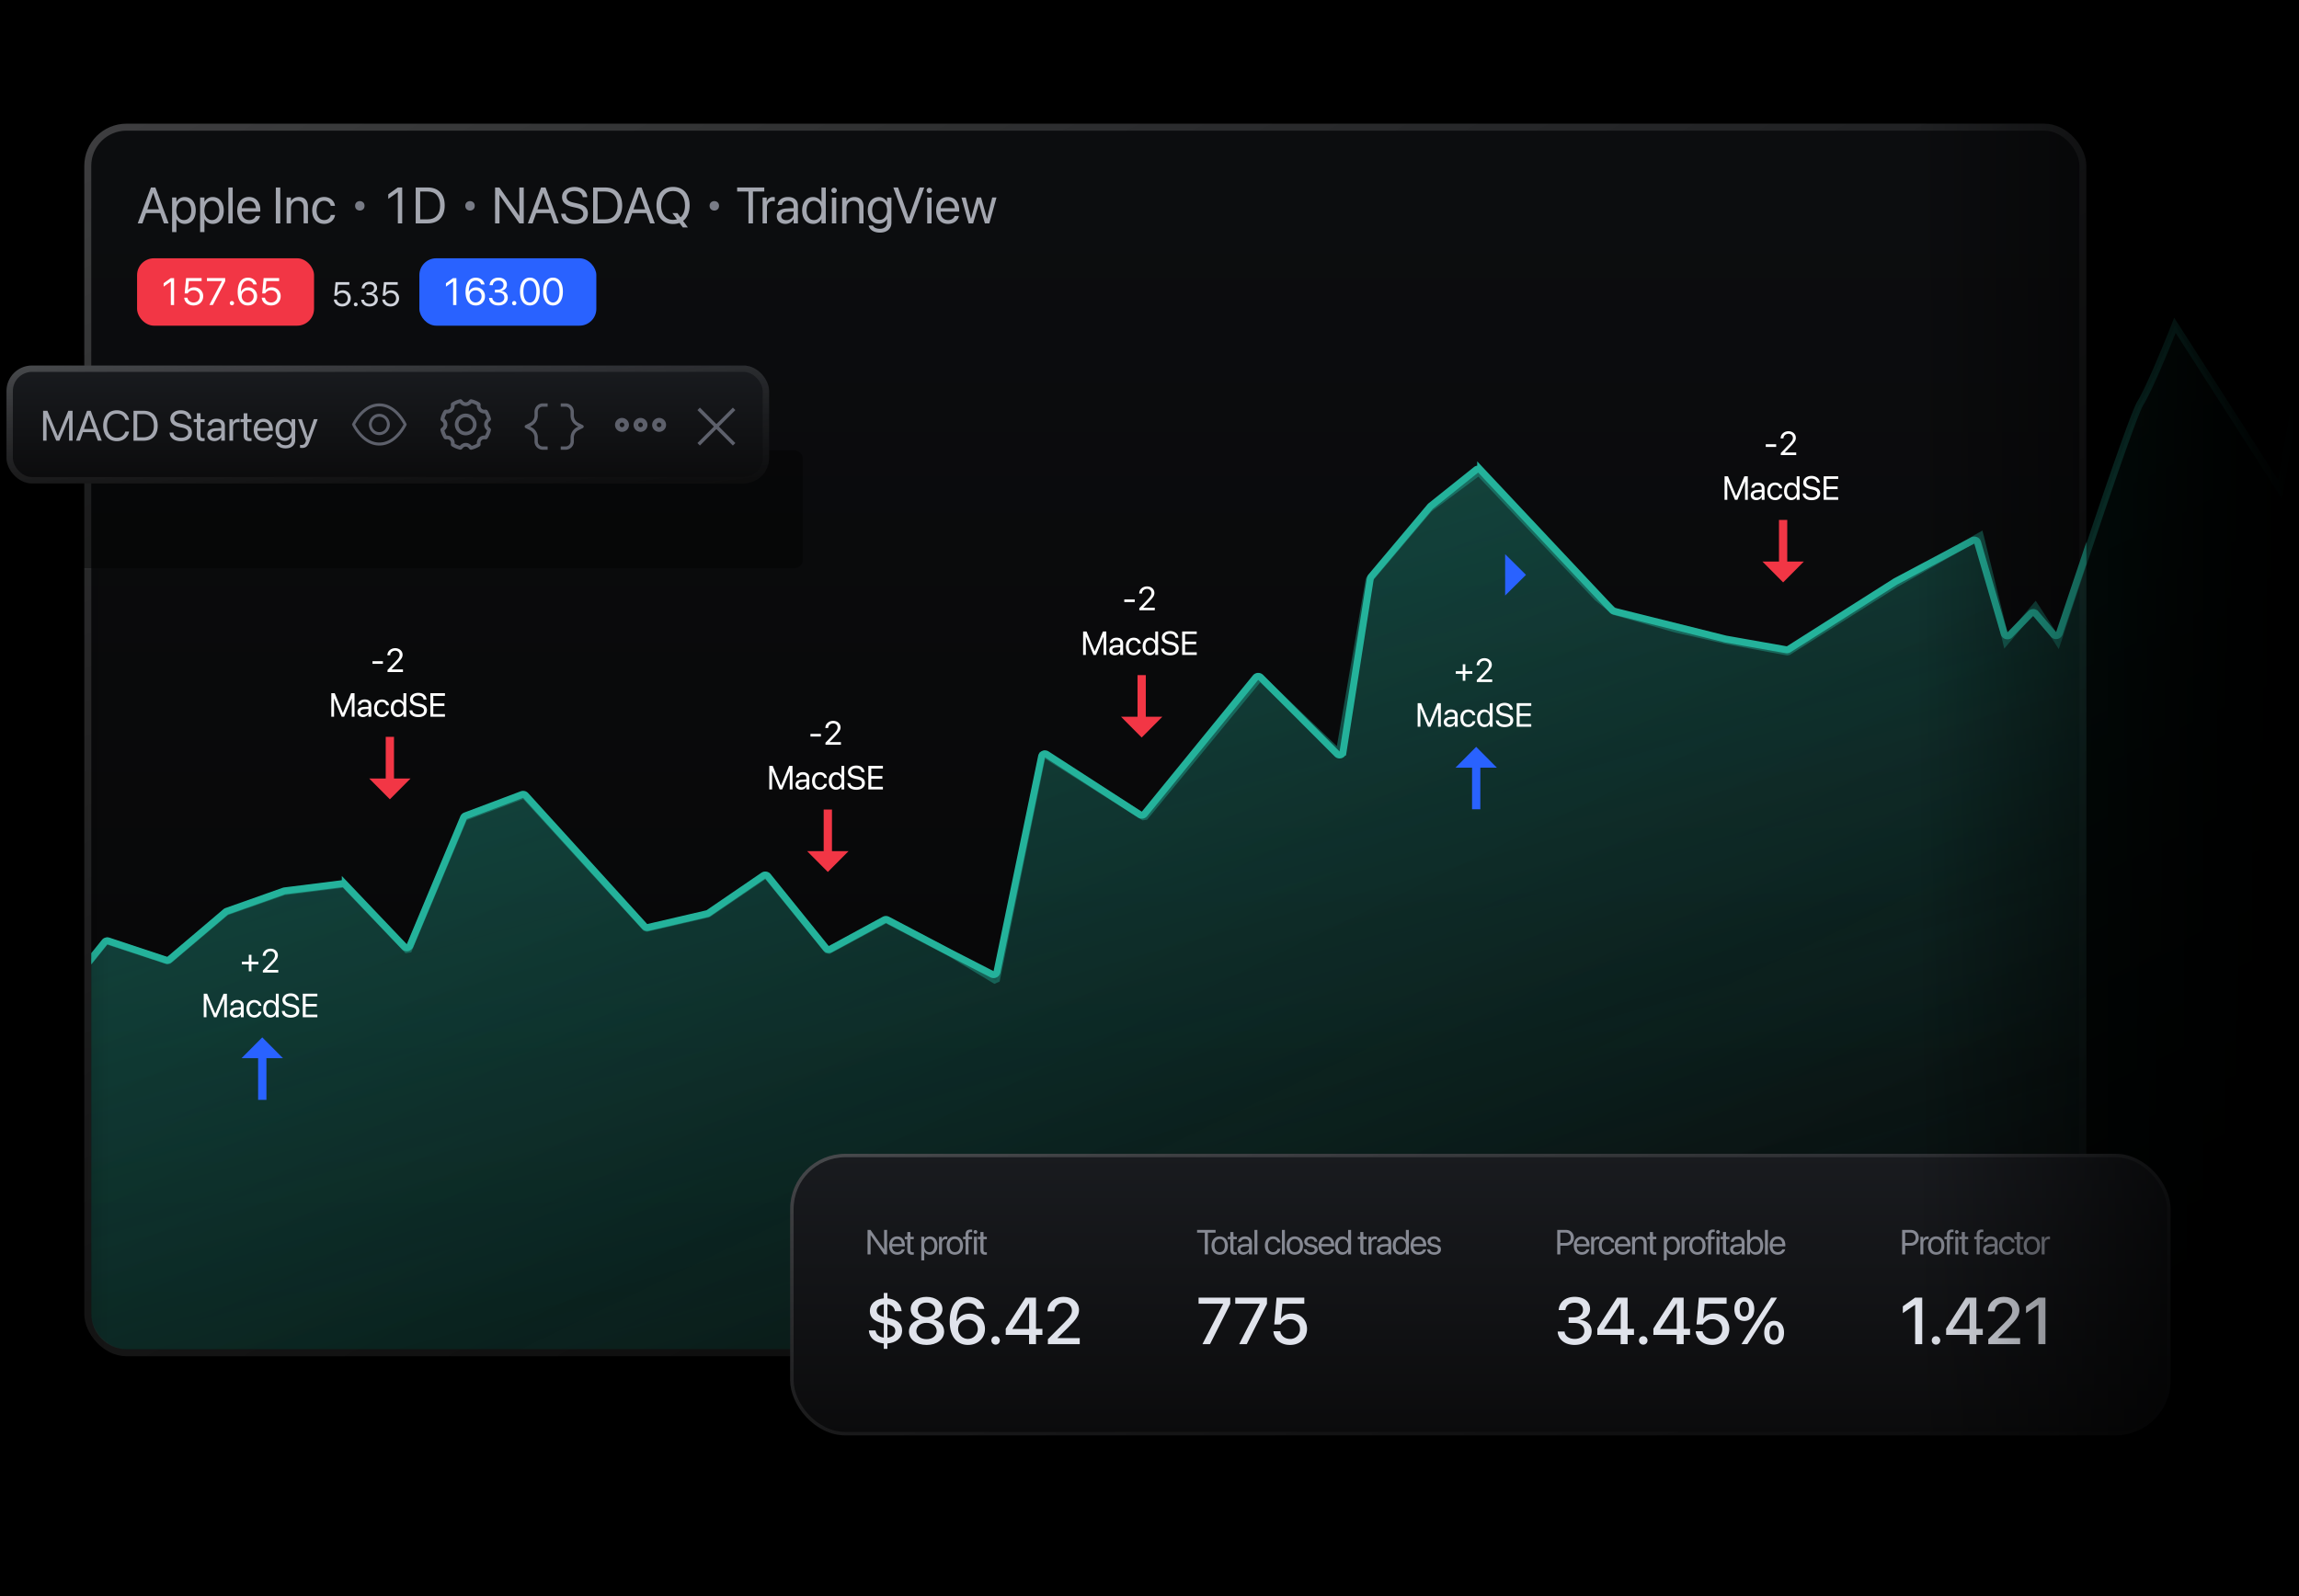
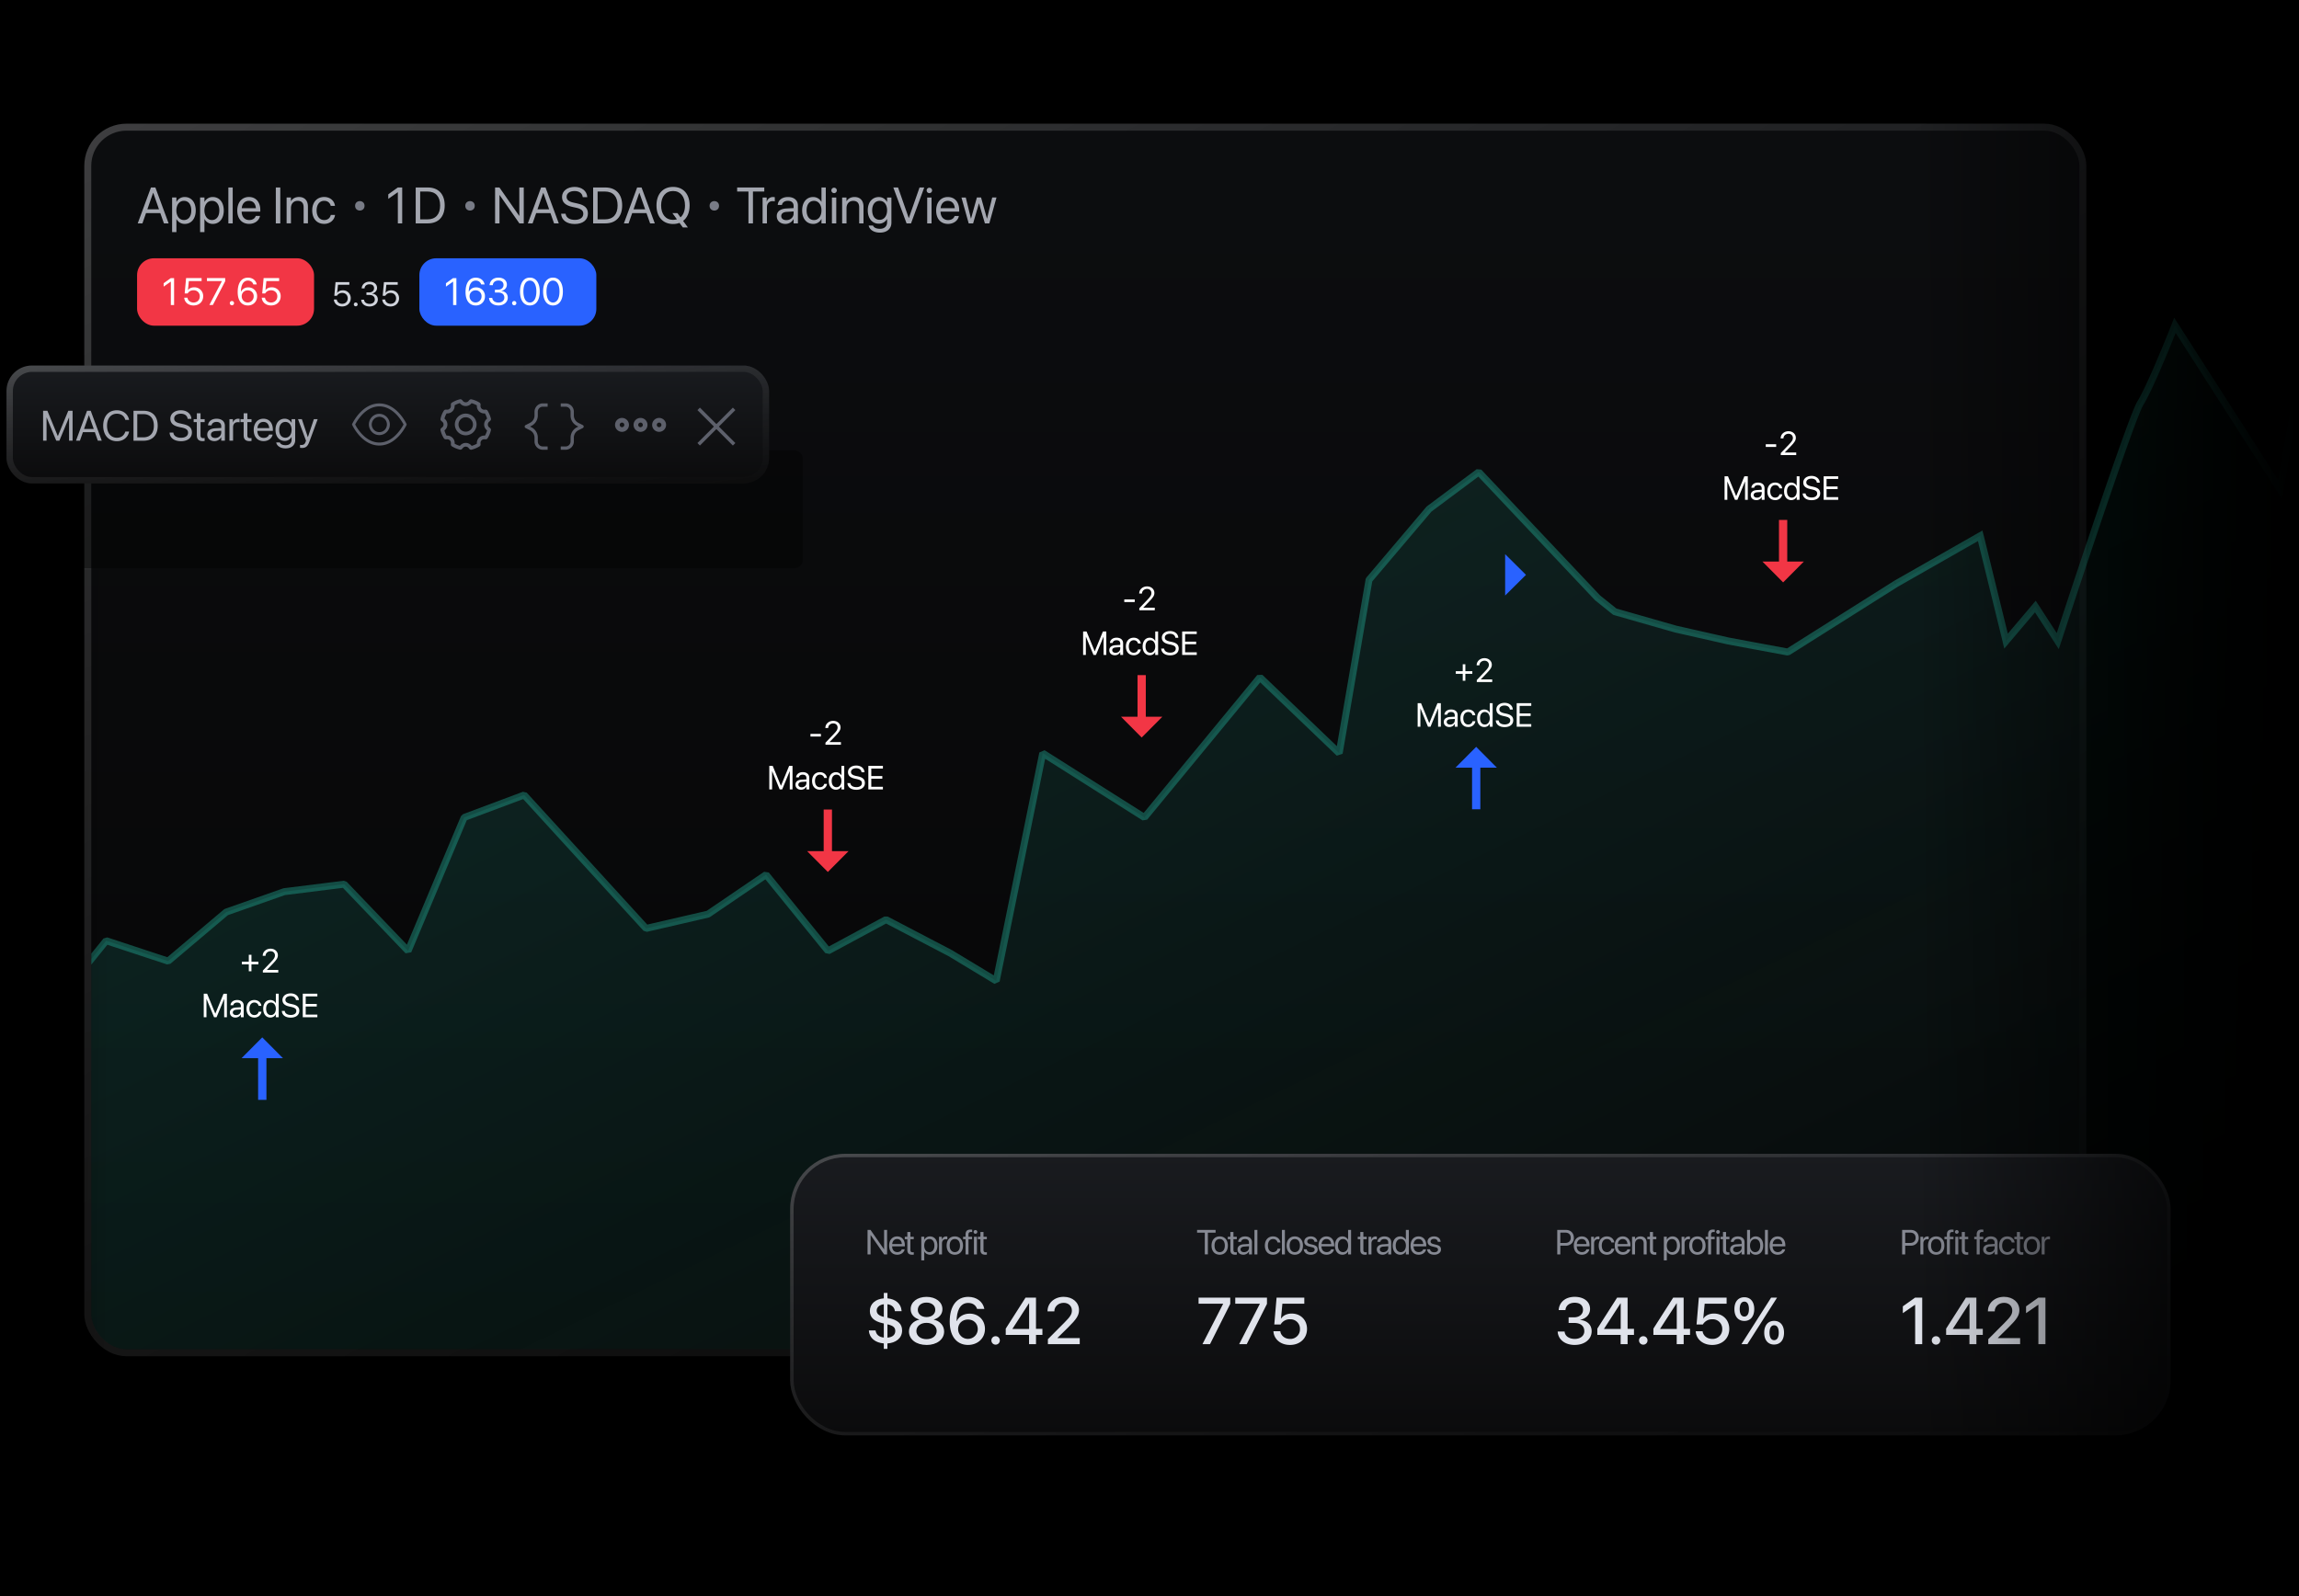
<svg xmlns="http://www.w3.org/2000/svg" width="720" height="500" viewBox="0 0 720 500" fill="none">
  <path fill="#000" d="M0 0h720v500H0z" />
  <rect x="26.4" y="38.75" width="627" height="386.1" rx="13.2" fill="url(#akl5zih2d)" fill-opacity=".5" />
  <rect x="27.49" y="39.84" width="624.82" height="383.92" rx="12.11" stroke="url(#bkl5zih2d)" stroke-opacity=".2" stroke-width="2.18" />
  <g clip-path="url(#ckl5zih2d)">
    <path d="m-80.08 353.76-32.12 32.68 1.75 163.81H751.3V35.45l-25.9 52.42-11.34 65.42-32.92-51.37c-2.52 6.39-8.2 20.2-10.8 24.32-2.58 4.12-18.34 51.45-25.9 74.6l-7.01-10.83-9.18 10.84-8.1-33-26.44 15.08-33.8 21.33-18.55-3.45-16.73-3.78-18.89-5.4-5.4-4.33-37.23-39.45-15.58 11.62-18.8 22.18-9.34 54.29-24.82-23.78-36.16 43.92-31.84-20.14L312 307.27l-14.5-8.75-20-10.45-18.19 9.81-19.4-23.88-18.18 12.37-19.39 4.48-38.18-41.8-18.79 7.03-17.57 41.8-20-20.9-18.8 2.35-18.17 6.4-18.18 15.35-19.4-6.4-18.79 23.25-18.78-2.77-19.4-6.61-36.49 62.6h-4.24l-15.63-17.4Z" fill="url(#dkl5zih2d)" fill-opacity=".38" />
    <path d="m-112.2 386.44-.78-.76-.3.77 1.08-.01Zm32.12-32.68.81-.73-1.59-.03.78.76Zm19.87 17.4v1.08l.94-.54-.94-.55Zm36.5-62.61.34-1.03-1.29.48.94.55Zm19.39 6.6-.36 1.04.2.05.16-1.08Zm18.78 2.78-.16 1.08 1.01-.4-.85-.68Zm18.8-23.25.33-1.03-1.19.35.85.68Zm19.39 6.4-.35 1.04 1.05-.2-.7-.84Zm18.18-15.35-.36-1.03-.35.2.7.83Zm18.18-6.4-.14-1.08-.22.05.36 1.03Zm18.79-2.35.78-.75-.92-.33.14 1.08Zm20 20.9-.8.76 1.8-.33-1-.43Zm17.57-41.8-.38-1.02-.62.6 1 .42Zm18.79-7.04.8-.73-1.18-.28.38 1.01Zm38.18 41.8-.8.74 1.05.33-.25-1.06Zm19.4-4.47.24 1.06.37-.16-.62-.9ZM239.91 274l.84-.69-1.46-.21.62.9Zm19.39 23.88-.85.69 1.37.27-.52-.96Zm18.18-9.8.5-.97h-1.02l.52.96Zm20 10.44.56-.93-.06-.03-.5.96Zm14.5 8.75-.56.94 1.63-.72-1.06-.22Zm14.58-71.33.58-.92-1.65.7 1.07.22Zm136.54-88.09.79-.74-1.44-.13.65.87Zm37.24 39.45-.8.75.12.1.68-.85Zm5.4 4.33-.69.85.38.2.3-1.05Zm18.88 5.4-.3 1.05.06.01.24-1.06Zm16.73 3.78-.24 1.07h.04l.2-1.07Zm18.55 3.45-.2 1.07.78-.15-.58-.92Zm33.8-21.33-.54-.95-.04.03.58.92Zm-235.3 73.15-.58.92 1.42-.23-.84-.69Zm36.16-43.92.75-.78-1.6.09.85.7Zm24.82 23.78-.75.79 1.83-.6-1.08-.19Zm9.35-54.29-.83-.7-.24.52 1.07.18Zm18.79-22.18-.65-.87-.18.17.83.7ZM-64.45 371.15l-.81.73.8.36v-1.09Zm-46 179.1-1.1.01.02 1.08h1.08v-1.09Zm730.6-382.4 1.06-.26-.34-1.4-1.25.71.54.95Zm8.1 33-1.06.25.51 2.08 1.38-1.63-.83-.7Zm9.18-10.84.91-.6-.8-1.23-.94 1.12.83.7Zm7.01 10.84-.91.59 1.24 1.91.7-2.17-1.03-.33Zm25.9-74.61.93.58-.92-.58Zm10.8-24.32.92-.59-1.15-1.8-.78 1.99 1.01.4Zm32.92 51.37-.91.58 1.5 2.36.49-2.76-1.08-.18Zm11.34-65.42-.98-.48-.07.14-.03.15 1.08.19Zm25.9-52.42h1.09l-2.07-.48.98.48Zm0 514.8v1.09h1.09v-1.09h-1.09ZM-111.42 387.2l32.12-32.68-1.56-1.52-32.12 32.68 1.56 1.52Zm52.15-15.5 36.5-62.6-1.89-1.1-36.49 62.6 1.88 1.1Zm35.2-62.12 19.4 6.6.7-2.05-19.4-6.61-.7 2.06Zm19.59 6.66L14.3 319l.31-2.16-18.78-2.77-.32 2.16Zm19.8 2.38 18.78-23.25-1.7-1.37-18.78 23.25 1.7 1.37Zm17.59-22.9 19.4 6.4.68-2.07-19.4-6.4-.68 2.07Zm20.44 6.2 18.18-15.36-1.4-1.67-18.19 15.36 1.4 1.66Zm17.84-15.17 18.18-6.4-.72-2.05-18.18 6.4.72 2.05Zm17.95-6.34 18.8-2.35-.28-2.16-18.79 2.35.27 2.16Zm17.87-2.68 20 20.9 1.57-1.5-20-20.9-1.57 1.5Zm21.79 20.57 17.57-41.8-2-.84-17.58 41.8 2.01.85Zm16.95-41.2 18.8-7.04-.77-2.03-18.79 7.03.76 2.04Zm17.6-7.32 38.19 41.8 1.6-1.47-38.18-41.8-1.6 1.47Zm39.24 42.13 19.39-4.48-.5-2.13-19.38 4.48.49 2.13Zm19.76-4.64 18.18-12.37-1.23-1.8-18.18 12.37 1.23 1.8Zm16.72-12.59 19.4 23.89 1.68-1.37-19.39-23.89-1.69 1.37Zm20.76 24.16 18.18-9.8-1.04-1.93-18.18 9.81 1.04 1.92Zm17.16-9.8 20 10.45 1-1.93-20-10.45-1 1.93Zm19.94 10.41 14.5 8.76 1.13-1.87-14.5-8.75-1.13 1.87Zm16.13 8.04 14.57-71.33-2.13-.44-14.57 71.34 2.13.43ZM462.32 148.6l37.23 39.45 1.59-1.5-37.24-39.44-1.58 1.5Zm37.35 39.55 5.4 4.33 1.35-1.7-5.4-4.33-1.35 1.7Zm5.77 4.52 18.9 5.4.6-2.09-18.9-5.4-.6 2.1Zm18.95 5.42 16.73 3.79.48-2.13-16.73-3.78-.48 2.12Zm16.77 3.8 18.55 3.44.4-2.14-18.55-3.45-.4 2.14Zm19.33 3.29 33.8-21.33-1.16-1.84-33.8 21.33 1.16 1.84ZM326 236.86 357.82 257l1.16-1.84-31.84-20.14-1.16 1.84Zm33.26 19.91 36.16-43.91-1.68-1.39-36.16 43.92 1.68 1.38Zm34.56-43.82 24.83 23.78 1.5-1.58-24.82-23.77-1.5 1.57Zm26.66 23.18 9.34-54.3-2.14-.36-9.35 54.29 2.15.37Zm9.1-53.78 18.79-22.17-1.66-1.41-18.8 22.18 1.67 1.4Zm18.6-22 15.59-11.62-1.3-1.75-15.58 11.62 1.3 1.74ZM-80.88 354.48l15.63 17.39 1.62-1.46-15.63-17.39-1.62 1.46Zm16.44 17.75h4.24v-2.18h-4.24v2.18Zm-48.84 14.21 1.75 163.81 2.18-.02-1.75-163.81-2.18.02Zm707.54-202.58 26.45-15.08-1.08-1.89-26.45 15.08 1.08 1.9Zm24.85-15.76 8.1 33 2.11-.52-8.1-33-2.11.52Zm9.98 33.44 9.18-10.84-1.66-1.4-9.18 10.83 1.66 1.4Zm7.43-10.95 7.02 10.84 1.83-1.19-7.02-10.84-1.83 1.19Zm8.97 10.58c3.77-11.57 9.6-29.19 14.8-44.42 2.61-7.62 5.06-14.64 7.01-20 .98-2.7 1.83-4.96 2.52-6.68.7-1.76 1.2-2.85 1.46-3.26l-1.85-1.16c-.38.61-.95 1.9-1.63 3.61-.7 1.75-1.56 4.04-2.54 6.74-1.97 5.39-4.42 12.42-7.02 20.05a3680.2 3680.2 0 0 0-14.82 44.45l2.07.67Zm25.79-74.36c1.35-2.15 3.45-6.71 5.5-11.46 2.07-4.78 4.12-9.84 5.38-13.04l-2.02-.8a465.9 465.9 0 0 1-5.36 12.98c-2.07 4.78-4.1 9.18-5.35 11.16l1.85 1.16Zm8.95-24.31 32.92 51.36 1.84-1.17-32.92-51.37-1.84 1.18Zm34.91 50.96 11.34-65.41-2.15-.38L713 153.1l2.14.37Zm11.24-65.12 25.9-52.42-1.95-.96-25.9 52.42 1.95.96Zm23.84-52.9v514.8h2.18V35.45h-2.18Zm1.1 513.71h-861.76v2.18H751.3v-2.18Z" fill="#24B29B" fill-opacity=".4" />
  </g>
  <g clip-path="url(#ekl5zih2d)">
-     <path d="m-80.68 355.69-31.42 91.8c-.07.2-.08.4-.04.59l1.5 6.72c.1.5.55.85 1.05.85h768.51c.6 0 1.08-.48 1.08-1.08V160.18c0-1.22-1.72-1.5-2.1-.34l-12.94 38.54c-.27.8-1.3 1-1.85.36l-5.55-6.48a1.08 1.08 0 0 0-1.59-.05l-6.52 6.66c-.58.59-1.57.34-1.8-.46l-8.3-28.45c-.18-.65-.93-.97-1.53-.65l-24.2 12.86-33.44 21.22c-.22.15-.5.2-.76.15l-18.98-3.35-35-8.74c-.2-.05-.39-.16-.53-.31l-41.19-43.86a1.08 1.08 0 0 0-1.46-.1l-14.18 11.34c-.06.04-.1.09-.15.14l-18.52 22c-.13.15-.21.33-.25.52l-8.56 54.41a1.08 1.08 0 0 1-1.83.6l-23.96-24a1.08 1.08 0 0 0-1.6.09l-34.79 42.7c-.35.42-.96.52-1.42.22l-29.16-18.87a1.08 1.08 0 0 0-1.65.69l-13.96 67.44c-.15.7-.92 1.06-1.55.74l-13.24-6.8-19.49-10.24c-.32-.17-.7-.17-1.01 0l-16.89 9.17c-.45.25-1.03.13-1.35-.27l-18.2-22.55a1.08 1.08 0 0 0-1.45-.2l-17.19 11.75c-.11.08-.24.13-.37.16l-18.57 4.32c-.38.08-.78-.04-1.04-.33l-37.26-41.02c-.3-.33-.77-.44-1.18-.28l-17.66 6.65c-.28.1-.5.32-.62.6l-16.76 40.07c-.3.72-1.24.9-1.78.33l-18.48-19.42a1.08 1.08 0 0 0-.91-.33l-18.13 2.27-.23.06L71 285.47c-.12.04-.24.1-.34.2l-17.56 14.9c-.3.25-.68.33-1.04.21l-18.1-6c-.43-.15-.9 0-1.19.34l-17.93 22.31c-.24.3-.62.45-1 .4l-18.07-2.69c-.07 0-.13-.02-.2-.05l-18.45-6.32a1.08 1.08 0 0 0-1.29.48l-35.73 61.64c-.19.33-.54.54-.93.54h-3.14c-.3 0-.6-.13-.8-.36l-14.08-15.75a1.08 1.08 0 0 0-1.82.37Z" fill="url(#fkl5zih2d)" fill-opacity=".5" stroke="#24B29B" stroke-width="2.18" />
-     <path d="M123.4 230.83h-2.6v13.04h-5.18l6.48 6.52 6.48-6.52h-5.19v-13.04Z" fill="#F23645" />
-     <path d="M116.66 207.95v-.82h3.26v.82h-3.26Zm4.7 2.58v-.64l2.58-2.7c1-1.04 1.22-1.44 1.22-2.05v-.01c-.01-.75-.57-1.3-1.37-1.3-.9 0-1.59.64-1.59 1.43v.03h-.88v-.03c0-1.28 1.1-2.22 2.46-2.22 1.32 0 2.3.9 2.3 2.04v.01c0 .81-.37 1.42-1.72 2.8l-1.74 1.8v.02h3.58v.82h-4.84Zm-17.6 14v-7.37h1.07l2.55 6.2h.03l2.55-6.2h1.07v7.37h-.86v-5.7h-.03l-2.36 5.7h-.77l-2.36-5.7h-.03v5.7h-.85Zm9.96.1c-1.06 0-1.77-.64-1.77-1.6V223c0-.9.7-1.47 1.92-1.54l1.52-.08v-.45c0-.65-.42-1.04-1.16-1.04-.68 0-1.11.33-1.21.8l-.01.05h-.86v-.06c.08-.87.84-1.57 2.1-1.57 1.25 0 2.03.67 2.03 1.74v3.67h-.89v-.87h-.02c-.3.59-.95.97-1.65.97Zm-.86-1.6c0 .5.42.83 1.06.83.83 0 1.47-.58 1.47-1.35v-.43l-1.41.08c-.71.04-1.12.36-1.12.85v.02Zm6.75 1.6c-1.5 0-2.46-1.07-2.46-2.76 0-1.68.98-2.75 2.45-2.75 1.32 0 2.1.87 2.22 1.78v.04h-.87v-.04c-.14-.53-.57-1-1.35-1-.92 0-1.54.77-1.54 1.97 0 1.24.63 1.97 1.55 1.97.73 0 1.2-.4 1.34-1v-.04h.88v.04c-.15 1-1.02 1.79-2.22 1.79Zm5.03 0c-1.35 0-2.25-1.08-2.25-2.76 0-1.68.9-2.75 2.24-2.75.75 0 1.37.37 1.7.98h.02v-2.94h.89v7.37h-.89v-.9h-.02c-.33.62-.92 1-1.69 1Zm.18-.79c.9 0 1.54-.78 1.54-1.97s-.65-1.97-1.54-1.97c-.94 0-1.52.76-1.52 1.97 0 1.22.58 1.97 1.52 1.97Zm6.17.8c-1.6 0-2.68-.77-2.77-2.03v-.08h.92v.08c.11.74.83 1.2 1.9 1.2 1.06 0 1.73-.49 1.73-1.25 0-.65-.43-1.02-1.44-1.24l-.82-.18c-1.43-.31-2.1-.96-2.1-2.04 0-1.22 1.07-2.06 2.59-2.06 1.43 0 2.49.83 2.57 2.03v.08h-.92v-.07c-.12-.75-.75-1.2-1.68-1.2-.99.01-1.63.48-1.63 1.19 0 .6.44.98 1.4 1.2l.82.17c1.51.33 2.15.95 2.15 2.07 0 1.31-1.04 2.14-2.72 2.14Zm3.8-.11v-7.37h4.56v.83h-3.65v2.36h3.46v.82h-3.46v2.53h3.65v.83h-4.57Z" fill="#fff" />
    <path d="M80.84 344.54h2.6v-13.05h5.18l-6.49-6.52-6.48 6.52h5.19v13.05Z" fill="#2962FF" />
    <path d="M75.74 302.1v-.84h2.18v-2.17h.83v2.18h2.17v.82h-2.17v2.18h-.83v-2.18h-2.18Zm6.58 2.57v-.63l2.58-2.7c.99-1.04 1.21-1.44 1.21-2.06 0-.76-.56-1.3-1.36-1.3-.9 0-1.59.63-1.59 1.43v.02h-.89v-.03c0-1.27 1.1-2.22 2.46-2.22 1.33 0 2.3.9 2.3 2.05 0 .81-.37 1.42-1.71 2.8l-1.74 1.8v.02h3.57v.82h-4.83Zm-18.51 14v-7.37h1.06l2.55 6.21h.03l2.55-6.2h1.06v7.36h-.85v-5.7h-.03l-2.36 5.7h-.77l-2.36-5.7h-.03v5.7h-.85Zm9.94.1c-1.05 0-1.76-.64-1.76-1.6v-.01c0-.9.7-1.47 1.92-1.54l1.52-.09v-.44c0-.65-.42-1.04-1.16-1.04-.68 0-1.11.32-1.21.8l-.01.04h-.86v-.05c.08-.88.84-1.58 2.09-1.58 1.26 0 2.04.68 2.04 1.74v3.67h-.89v-.86h-.02c-.3.58-.95.96-1.66.96Zm-.85-1.6c0 .5.42.83 1.05.83.84 0 1.48-.58 1.48-1.35v-.43l-1.42.09c-.7.04-1.11.35-1.11.85Zm6.75 1.6c-1.5 0-2.46-1.07-2.46-2.76 0-1.68.98-2.75 2.45-2.75 1.32 0 2.1.88 2.22 1.79v.04H81v-.04c-.14-.54-.57-1-1.35-1-.92 0-1.54.76-1.54 1.96v.01c0 1.24.63 1.97 1.55 1.97.73 0 1.19-.41 1.34-1v-.05h.88v.04c-.15 1.01-1.02 1.8-2.22 1.8Zm5.03 0c-1.35 0-2.25-1.08-2.25-2.75V316c0-1.67.9-2.75 2.24-2.75.75 0 1.37.38 1.7.99h.02v-2.95h.89v7.37h-.9v-.9h-.01c-.33.62-.93 1-1.69 1Zm.18-.78c.9 0 1.53-.79 1.53-1.98 0-1.18-.64-1.96-1.53-1.96-.94 0-1.52.75-1.52 1.96 0 1.23.58 1.98 1.52 1.98Zm6.16.8c-1.59 0-2.67-.78-2.76-2.04v-.07h.92v.07c.11.74.83 1.2 1.9 1.2 1.06 0 1.73-.49 1.73-1.25 0-.65-.43-1.01-1.44-1.24l-.82-.17c-1.44-.32-2.1-.97-2.1-2.05 0-1.21 1.07-2.06 2.58-2.06 1.44 0 2.5.83 2.58 2.04v.07h-.92v-.07c-.12-.75-.75-1.2-1.68-1.2-.99.01-1.63.48-1.63 1.2 0 .6.44.98 1.4 1.19l.82.18c1.51.33 2.14.94 2.14 2.06 0 1.31-1.03 2.14-2.72 2.14Zm3.8-.12v-7.37h4.57v.83h-3.65v2.36h3.46v.82h-3.46v2.53h3.65v.83h-4.57Z" fill="#fff" />
    <path d="M461.01 253.52h2.6v-13.04h5.18l-6.48-6.52-6.48 6.52h5.19v13.04ZM471.38 173.6v12.96l6.53-6.48-6.53-6.48Z" fill="#2962FF" />
    <path d="M455.92 211.08v-.83h2.18v-2.17h.82v2.17h2.18v.83h-2.18v2.18h-.82v-2.18h-2.18Zm6.58 2.58v-.63l2.57-2.71c1-1.04 1.22-1.44 1.22-2.05 0-.76-.57-1.3-1.36-1.3-.91 0-1.6.63-1.6 1.43v.02h-.88v-.03c0-1.28 1.1-2.22 2.46-2.22 1.33 0 2.3.9 2.3 2.05 0 .81-.37 1.42-1.72 2.8l-1.73 1.8v.02h3.57v.82h-4.83Zm-18.52 14v-7.37h1.06l2.56 6.2h.03l2.55-6.2h1.06v7.37h-.86v-5.7h-.03l-2.35 5.7h-.78l-2.35-5.7h-.03v5.7h-.86Zm9.95.1c-1.06 0-1.77-.64-1.77-1.6v-.01c0-.9.7-1.47 1.93-1.55l1.52-.08v-.45c0-.64-.42-1.04-1.16-1.04-.69 0-1.12.33-1.22.8v.05h-.87v-.06c.08-.87.85-1.57 2.1-1.57s2.04.68 2.04 1.74v3.67h-.89v-.87h-.02c-.31.59-.95.97-1.66.97Zm-.86-1.6c0 .5.42.83 1.06.83.84 0 1.48-.58 1.48-1.35v-.43l-1.42.08c-.7.05-1.12.36-1.12.86Zm6.76 1.6c-1.51 0-2.46-1.07-2.46-2.76 0-1.68.97-2.75 2.45-2.75 1.32 0 2.1.88 2.21 1.78v.04h-.86l-.01-.04c-.13-.53-.56-1-1.34-1-.93 0-1.55.77-1.55 1.97 0 1.24.64 1.97 1.56 1.97.72 0 1.19-.4 1.33-1l.01-.04h.88v.04c-.15 1-1.02 1.79-2.22 1.79Zm5.03 0c-1.36 0-2.26-1.08-2.26-2.76 0-1.68.91-2.75 2.24-2.75.76 0 1.37.37 1.7.99h.02v-2.95h.9v7.37h-.9v-.9h-.02c-.33.62-.92 1-1.68 1Zm.17-.79c.9 0 1.54-.78 1.54-1.97s-.64-1.97-1.54-1.97c-.94 0-1.52.76-1.52 1.97 0 1.22.58 1.97 1.52 1.97Zm6.17.81c-1.6 0-2.67-.78-2.76-2.04v-.07h.91l.01.07c.1.74.82 1.2 1.9 1.2 1.05 0 1.72-.49 1.72-1.25 0-.65-.42-1.01-1.43-1.24l-.82-.18c-1.44-.31-2.11-.96-2.11-2.04 0-1.21 1.07-2.06 2.59-2.06 1.44 0 2.5.83 2.57 2.04v.07h-.91l-.01-.07c-.11-.75-.74-1.2-1.68-1.2-.98.01-1.62.48-1.62 1.2 0 .6.44.98 1.4 1.19l.82.17c1.5.34 2.14.95 2.14 2.07 0 1.31-1.04 2.14-2.72 2.14Zm3.8-.12v-7.37h4.56v.83h-3.64v2.36h3.45v.82h-3.45v2.53h3.64v.83H475Z" fill="#fff" />
    <path d="M260.56 253.6h-2.6v13.04h-5.18l6.48 6.52 6.48-6.52h-5.18V253.6Z" fill="#F23645" />
    <path d="M253.82 230.72v-.82h3.27v.82h-3.27Zm4.7 2.58v-.64l2.59-2.7c.99-1.04 1.21-1.44 1.21-2.05 0-.76-.56-1.3-1.36-1.3-.91 0-1.59.63-1.59 1.42v.03h-.89v-.03c0-1.28 1.1-2.22 2.46-2.22 1.33 0 2.3.9 2.3 2.04v.02c0 .8-.37 1.4-1.72 2.8l-1.73 1.78v.03h3.57v.82h-4.83Zm-17.59 14v-7.37H242l2.56 6.2h.03l2.55-6.2h1.06v7.37h-.86v-5.7h-.03l-2.35 5.7h-.78l-2.35-5.7h-.03v5.7h-.86Zm9.95.1c-1.06 0-1.76-.64-1.76-1.6v-.02c0-.9.7-1.47 1.92-1.54l1.52-.08v-.45c0-.65-.42-1.04-1.16-1.04-.69 0-1.12.33-1.22.8v.05h-.87l.01-.06c.08-.87.84-1.58 2.09-1.58s2.04.68 2.04 1.75v3.67h-.89v-.87h-.02c-.31.59-.95.97-1.66.97Zm-.86-1.6c0 .5.42.83 1.06.83.84 0 1.48-.58 1.48-1.35v-.43l-1.42.08c-.7.04-1.12.36-1.12.85v.02Zm6.76 1.6c-1.5 0-2.46-1.07-2.46-2.76 0-1.68.97-2.75 2.45-2.75 1.32 0 2.1.87 2.21 1.78v.04h-.86l-.01-.04c-.13-.53-.56-1-1.34-1-.93 0-1.54.77-1.54 1.97 0 1.24.63 1.97 1.55 1.97.72 0 1.19-.4 1.34-1v-.04h.88v.04c-.15 1-1.02 1.79-2.22 1.79Zm5.03 0c-1.36 0-2.26-1.08-2.26-2.76 0-1.68.91-2.75 2.25-2.75.75 0 1.36.37 1.7.99h.02v-2.95h.88v7.37h-.88v-.9h-.02c-.34.62-.93 1-1.69 1Zm.17-.79c.9 0 1.54-.78 1.54-1.97s-.64-1.97-1.54-1.97c-.94 0-1.52.76-1.52 1.97 0 1.22.59 1.97 1.52 1.97Zm6.17.8c-1.6 0-2.67-.77-2.76-2.03v-.07h.91l.01.07c.11.74.82 1.2 1.9 1.2 1.05 0 1.72-.49 1.72-1.25 0-.65-.42-1.02-1.43-1.24l-.82-.18c-1.44-.31-2.11-.96-2.11-2.04 0-1.22 1.07-2.06 2.6-2.06 1.43 0 2.48.83 2.56 2.03v.08h-.91l-.01-.07c-.11-.75-.74-1.2-1.68-1.2-.98.01-1.62.48-1.62 1.19 0 .6.44.98 1.4 1.2l.82.17c1.5.33 2.14.95 2.14 2.07 0 1.31-1.04 2.14-2.72 2.14Zm3.8-.11v-7.37h4.56v.83h-3.64v2.36h3.45v.82h-3.45v2.53h3.64v.83h-4.56Z" fill="#fff" />
    <path d="M358.84 211.48h-2.59v13.04h-5.18l6.48 6.52 6.48-6.52h-5.19v-13.04Z" fill="#F23645" />
    <path d="M352.1 188.6v-.82h3.27v.82h-3.26Zm4.71 2.57v-.63l2.58-2.7c.99-1.04 1.21-1.44 1.21-2.05v-.01c0-.75-.56-1.3-1.36-1.3-.9 0-1.59.64-1.59 1.43v.03h-.88v-.03c0-1.28 1.1-2.22 2.46-2.22 1.32 0 2.3.89 2.3 2.04v.01c0 .8-.37 1.42-1.72 2.8l-1.74 1.8v.02h3.58v.81h-4.84Zm-17.6 14v-7.36h1.07l2.55 6.2h.03l2.55-6.2h1.06v7.36h-.85v-5.69h-.03l-2.36 5.7h-.77l-2.36-5.7h-.03v5.7h-.85Zm9.96.1c-1.06 0-1.77-.63-1.77-1.6 0-.91.7-1.48 1.92-1.55l1.52-.09v-.44c0-.65-.42-1.04-1.16-1.04-.68 0-1.11.33-1.22.8v.05h-.86v-.06c.08-.87.84-1.58 2.1-1.58 1.25 0 2.03.68 2.03 1.74v3.67h-.89v-.86h-.02c-.3.58-.95.97-1.65.97Zm-.86-1.6c0 .51.42.84 1.05.84.84 0 1.48-.58 1.48-1.35v-.44l-1.41.1c-.71.03-1.12.35-1.12.84v.01Zm6.75 1.6c-1.5 0-2.46-1.07-2.46-2.76 0-1.67.97-2.75 2.45-2.75 1.32 0 2.1.88 2.22 1.79v.04h-.87v-.04c-.14-.53-.57-1-1.35-1-.92 0-1.54.76-1.54 1.97 0 1.24.63 1.97 1.55 1.97.73 0 1.19-.4 1.34-1v-.04h.88v.04c-.15 1-1.02 1.79-2.22 1.79Zm5.03 0c-1.35 0-2.25-1.08-2.25-2.75 0-1.68.9-2.76 2.24-2.76.75 0 1.37.38 1.7 1h.02v-2.95h.89v7.36h-.9v-.9h-.01c-.33.62-.92 1-1.69 1Zm.18-.78c.9 0 1.53-.78 1.53-1.97s-.64-1.97-1.53-1.97c-.94 0-1.52.75-1.52 1.96v.01c0 1.22.58 1.97 1.52 1.97Zm6.16.8c-1.59 0-2.67-.77-2.76-2.03v-.08h.92v.07c.11.75.83 1.2 1.9 1.2 1.06 0 1.73-.48 1.73-1.24 0-.65-.43-1.02-1.44-1.24l-.82-.18c-1.44-.32-2.1-.97-2.1-2.04 0-1.22 1.07-2.06 2.58-2.06 1.44 0 2.5.83 2.58 2.03v.08h-.92v-.07c-.12-.75-.75-1.2-1.68-1.2-.99 0-1.63.48-1.63 1.19 0 .6.44.98 1.4 1.2l.82.17c1.51.33 2.14.94 2.14 2.07 0 1.31-1.03 2.14-2.72 2.14Zm3.8-.12v-7.36h4.56v.82h-3.64V201h3.46v.81h-3.46v2.54h3.65v.82h-4.57Z" fill="#fff" />
    <path d="M559.73 162.88h-2.59v13.04h-5.18l6.48 6.52 6.48-6.52h-5.19v-13.04Z" fill="#F23645" />
-     <path d="M553 140v-.83h3.26v.83H553Zm4.7 2.57v-.63l2.58-2.7c.99-1.04 1.22-1.44 1.22-2.05v-.01c-.01-.75-.57-1.3-1.37-1.3-.9 0-1.59.64-1.59 1.43v.03h-.88v-.04c0-1.27 1.1-2.22 2.46-2.22 1.32 0 2.3.9 2.3 2.05v.01c0 .8-.37 1.42-1.72 2.8l-1.74 1.79v.03h3.58v.81h-4.84Zm-17.6 14v-7.36h1.07l2.55 6.2h.03l2.55-6.2h1.07v7.36h-.86v-5.69h-.03l-2.36 5.7h-.77l-2.36-5.7h-.03v5.7h-.85Zm9.95.1c-1.05 0-1.76-.63-1.76-1.6 0-.91.7-1.48 1.92-1.55l1.52-.09V153c0-.65-.42-1.04-1.16-1.04-.68 0-1.11.32-1.21.8l-.01.04h-.86v-.05c.08-.87.84-1.58 2.1-1.58 1.25 0 2.03.68 2.03 1.74v3.67h-.88v-.86h-.03c-.3.58-.95.96-1.66.96Zm-.85-1.6c0 .51.42.83 1.05.83.84 0 1.49-.57 1.49-1.34v-.44l-1.42.09c-.71.04-1.12.36-1.12.85v.01Zm6.75 1.6c-1.5 0-2.46-1.07-2.46-2.76 0-1.68.98-2.75 2.45-2.75 1.32 0 2.1.88 2.22 1.79v.04h-.87v-.04c-.14-.53-.57-1-1.35-1-.92 0-1.54.76-1.54 1.97 0 1.24.63 1.97 1.55 1.97.73 0 1.2-.41 1.34-1v-.04h.88v.03c-.15 1.01-1.02 1.8-2.22 1.8Zm5.03 0c-1.35 0-2.25-1.08-2.25-2.75 0-1.68.9-2.76 2.24-2.76.75 0 1.37.38 1.7 1h.02v-2.95h.89v7.36h-.89v-.9h-.02c-.33.62-.92 1-1.68 1Zm.18-.78c.9 0 1.54-.78 1.54-1.97 0-1.2-.65-1.97-1.54-1.97-.94 0-1.52.75-1.52 1.96 0 1.23.58 1.98 1.52 1.98Zm6.17.8c-1.6 0-2.68-.78-2.77-2.04v-.07h.92v.07c.11.74.83 1.2 1.9 1.2 1.06 0 1.73-.48 1.73-1.24 0-.66-.43-1.02-1.44-1.24l-.81-.18c-1.45-.32-2.12-.97-2.12-2.04 0-1.22 1.08-2.07 2.6-2.07 1.43 0 2.49.84 2.57 2.04v.08H569v-.07c-.12-.75-.75-1.2-1.68-1.2-.99 0-1.63.48-1.63 1.19 0 .6.45.98 1.4 1.19l.82.18c1.51.33 2.14.94 2.14 2.07 0 1.3-1.03 2.13-2.71 2.13Zm3.8-.12v-7.36h4.56v.82h-3.65v2.37h3.46v.81h-3.46v2.53h3.65v.83h-4.57Z" fill="#fff" />
+     <path d="M553 140v-.83h3.26v.83H553Zm4.7 2.57v-.63l2.58-2.7c.99-1.04 1.22-1.44 1.22-2.05v-.01c-.01-.75-.57-1.3-1.37-1.3-.9 0-1.59.64-1.59 1.43v.03h-.88v-.04c0-1.27 1.1-2.22 2.46-2.22 1.32 0 2.3.9 2.3 2.05v.01c0 .8-.37 1.42-1.72 2.8l-1.74 1.79v.03h3.58v.81h-4.84Zm-17.6 14v-7.36h1.07l2.55 6.2h.03l2.55-6.2h1.07v7.36h-.86v-5.69h-.03l-2.36 5.7h-.77l-2.36-5.7h-.03v5.7h-.85Zm9.95.1c-1.05 0-1.76-.63-1.76-1.6 0-.91.7-1.48 1.92-1.55l1.52-.09V153c0-.65-.42-1.04-1.16-1.04-.68 0-1.11.32-1.21.8l-.01.04h-.86v-.05c.08-.87.84-1.58 2.1-1.58 1.25 0 2.03.68 2.03 1.74v3.67h-.88v-.86c-.3.58-.95.96-1.66.96Zm-.85-1.6c0 .51.42.83 1.05.83.84 0 1.49-.57 1.49-1.34v-.44l-1.42.09c-.71.04-1.12.36-1.12.85v.01Zm6.75 1.6c-1.5 0-2.46-1.07-2.46-2.76 0-1.68.98-2.75 2.45-2.75 1.32 0 2.1.88 2.22 1.79v.04h-.87v-.04c-.14-.53-.57-1-1.35-1-.92 0-1.54.76-1.54 1.97 0 1.24.63 1.97 1.55 1.97.73 0 1.2-.41 1.34-1v-.04h.88v.03c-.15 1.01-1.02 1.8-2.22 1.8Zm5.03 0c-1.35 0-2.25-1.08-2.25-2.75 0-1.68.9-2.76 2.24-2.76.75 0 1.37.38 1.7 1h.02v-2.95h.89v7.36h-.89v-.9h-.02c-.33.62-.92 1-1.68 1Zm.18-.78c.9 0 1.54-.78 1.54-1.97 0-1.2-.65-1.97-1.54-1.97-.94 0-1.52.75-1.52 1.96 0 1.23.58 1.98 1.52 1.98Zm6.17.8c-1.6 0-2.68-.78-2.77-2.04v-.07h.92v.07c.11.74.83 1.2 1.9 1.2 1.06 0 1.73-.48 1.73-1.24 0-.66-.43-1.02-1.44-1.24l-.81-.18c-1.45-.32-2.12-.97-2.12-2.04 0-1.22 1.08-2.07 2.6-2.07 1.43 0 2.49.84 2.57 2.04v.08H569v-.07c-.12-.75-.75-1.2-1.68-1.2-.99 0-1.63.48-1.63 1.19 0 .6.45.98 1.4 1.19l.82.18c1.51.33 2.14.94 2.14 2.07 0 1.3-1.03 2.13-2.71 2.13Zm3.8-.12v-7.36h4.56v.82h-3.65v2.37h3.46v.81h-3.46v2.53h3.65v.83h-4.57Z" fill="#fff" />
  </g>
  <rect x="42.93" y="80.91" width="55.42" height="21.11" rx="5.28" fill="#F23645" />
  <path d="M53.5 95.55v-7.32h-.02l-2.23 1.56v-1.06l2.24-1.61h1.03v8.43h-1.01Zm7.1.14c-1.62 0-2.78-1-2.9-2.38l-.01-.06h1.03v.05c.11.83.87 1.47 1.89 1.47 1.16 0 1.96-.8 1.96-1.93v-.01c0-1.11-.81-1.9-1.94-1.9-.58 0-1.07.16-1.45.5-.15.14-.3.3-.4.5h-.94l.44-4.81h4.86v.93h-4l-.28 2.84h.02c.4-.57 1.11-.88 1.93-.88a2.71 2.71 0 0 1 2.82 2.8v.01c0 1.7-1.27 2.87-3.03 2.87Zm4.96-.14 3.93-7.48v-.02h-4.68v-.93h5.72v.97l-3.87 7.46h-1.1Zm7.08.08a.66.66 0 0 1-.67-.66c0-.38.3-.67.67-.67.37 0 .66.3.66.67 0 .37-.29.66-.66.66Zm4.94.06c-1.53 0-3.14-1.07-3.14-4.2v-.01c0-2.84 1.18-4.5 3.21-4.5 1.41 0 2.46.81 2.74 2.04l.01.08h-1.06l-.03-.07c-.24-.7-.83-1.13-1.67-1.13-1.58 0-2.17 1.63-2.19 3.48h.03a2.45 2.45 0 0 1 2.3-1.35 2.69 2.69 0 0 1 2.74 2.79 2.8 2.8 0 0 1-2.94 2.87Zm-1.88-2.87c0 1.08.82 1.94 1.87 1.94 1.05 0 1.88-.85 1.88-1.9v-.02a1.8 1.8 0 0 0-1.86-1.89c-1.08 0-1.89.78-1.89 1.86Zm9.19 2.87c-1.62 0-2.79-1-2.91-2.38v-.06H83v.05c.11.83.87 1.47 1.89 1.47 1.15 0 1.96-.8 1.96-1.93v-.01c0-1.11-.82-1.9-1.95-1.9-.57 0-1.07.16-1.45.5-.15.14-.29.3-.4.5h-.93l.44-4.81h4.86v.93h-4l-.29 2.84h.03c.4-.57 1.1-.88 1.93-.88a2.71 2.71 0 0 1 2.81 2.8v.01c0 1.7-1.26 2.87-3.02 2.87Z" fill="#fff" />
  <rect x="131.67" y="81.24" width="54.76" height="20.45" rx="4.95" fill="#2962FF" stroke="#2962FF" stroke-width=".66" />
  <path d="M141.91 95.55v-7.32h-.02l-2.23 1.56v-1.06l2.24-1.61h1.03v8.43h-1.02Zm7.03.14c-1.53 0-3.14-1.07-3.14-4.2v-.01c0-2.84 1.18-4.5 3.21-4.5 1.41 0 2.46.81 2.74 2.04l.01.08h-1.06l-.03-.07c-.24-.7-.83-1.13-1.67-1.13-1.58 0-2.17 1.63-2.19 3.48h.03a2.45 2.45 0 0 1 2.3-1.35 2.69 2.69 0 0 1 2.74 2.79 2.8 2.8 0 0 1-2.94 2.87Zm-1.88-2.87c0 1.08.82 1.94 1.87 1.94 1.05 0 1.88-.85 1.88-1.9v-.02a1.8 1.8 0 0 0-1.86-1.89c-1.08 0-1.89.78-1.89 1.86Zm9.06 2.87c-1.73 0-2.84-.97-2.96-2.3v-.07h1l.02.06c.08.83.83 1.4 1.94 1.4 1.08 0 1.83-.62 1.83-1.51v-.02c0-1.03-.73-1.61-1.9-1.61H155v-.89h1c1 0 1.69-.62 1.69-1.46v-.01c0-.88-.57-1.4-1.59-1.4-.98 0-1.67.53-1.76 1.39v.06h-1.01v-.06c.13-1.38 1.2-2.3 2.77-2.3 1.6 0 2.64.9 2.64 2.18v.01c0 1.04-.72 1.76-1.76 1.98v.02c1.21.1 2.04.87 2.04 2.07v.01c0 1.41-1.23 2.45-2.9 2.45Zm4.92-.06a.66.66 0 0 1-.66-.66c0-.38.3-.67.66-.67.38 0 .67.3.67.67 0 .37-.3.66-.67.66Zm4.9.06c-1.94 0-3.08-1.68-3.08-4.35v-.02c0-2.67 1.14-4.35 3.08-4.35 1.94 0 3.1 1.68 3.1 4.35v.02c0 2.67-1.16 4.35-3.1 4.35Zm0-.92c1.28 0 2.04-1.32 2.04-3.43v-.02c0-2.11-.75-3.42-2.04-3.42-1.28 0-2.02 1.3-2.02 3.42v.02c0 2.11.74 3.43 2.02 3.43Zm7.24.92c-1.94 0-3.09-1.68-3.09-4.35v-.02c0-2.67 1.15-4.35 3.1-4.35 1.93 0 3.09 1.68 3.09 4.35v.02c0 2.67-1.16 4.35-3.1 4.35Zm0-.92c1.28 0 2.04-1.32 2.04-3.43v-.02c0-2.11-.76-3.42-2.04-3.42s-2.03 1.3-2.03 3.42v.02c0 2.11.75 3.43 2.03 3.43Z" fill="#fff" />
  <path d="M107.14 96c-1.44 0-2.47-.9-2.58-2.12v-.05h.91l.01.04c.1.74.77 1.3 1.67 1.3 1.03 0 1.75-.7 1.75-1.7v-.02c0-.99-.73-1.7-1.73-1.7-.52 0-.95.16-1.29.46-.13.12-.26.27-.36.44h-.82l.38-4.28h4.32v.84h-3.55l-.25 2.52h.02c.35-.5.98-.78 1.72-.78a2.4 2.4 0 0 1 2.5 2.49c-.01 1.5-1.13 2.56-2.7 2.56Zm4.27-.05a.59.59 0 0 1-.6-.6c0-.33.27-.59.6-.59.33 0 .6.26.6.6 0 .33-.27.59-.6.59Zm4.34.05c-1.53 0-2.53-.86-2.63-2.05v-.06h.9v.05c.08.74.75 1.25 1.73 1.25.97 0 1.63-.55 1.63-1.35 0-.93-.65-1.44-1.69-1.44h-.93v-.8h.9c.87 0 1.49-.54 1.49-1.3 0-.79-.51-1.24-1.41-1.24-.87 0-1.5.47-1.57 1.23v.05h-.9v-.05c.12-1.23 1.08-2.04 2.47-2.04 1.41 0 2.34.8 2.34 1.93v.01c0 .93-.64 1.56-1.57 1.76v.02c1.08.1 1.82.77 1.82 1.84v.01c0 1.25-1.1 2.18-2.58 2.18Zm6.55 0c-1.44 0-2.48-.9-2.58-2.12l-.01-.05h.92v.04c.1.74.77 1.3 1.68 1.3 1.03 0 1.74-.7 1.74-1.7v-.02c0-.99-.72-1.7-1.73-1.7-.51 0-.95.16-1.28.46-.14.12-.27.27-.36.44h-.83l.39-4.28h4.32v.84H121l-.26 2.52h.02c.36-.5.99-.78 1.72-.78 1.45 0 2.5 1.05 2.5 2.49 0 1.5-1.12 2.56-2.7 2.56Z" fill="#D1D4DC" />
  <path d="m43.13 69.98 4.15-11.25h1.38l4.15 11.25h-1.47l-1.13-3.22h-4.48l-1.13 3.22h-1.47Zm4.82-9.56-1.8 5.15h3.64L48 60.42h-.04ZM53.9 72.7V61.87h1.35v1.38h.03a2.82 2.82 0 0 1 2.58-1.53c2.07 0 3.44 1.65 3.44 4.2v.02c0 2.55-1.39 4.2-3.42 4.2a2.87 2.87 0 0 1-2.6-1.51h-.03v4.08H53.9Zm3.7-3.77c1.43 0 2.31-1.16 2.31-3v-.01c0-1.86-.88-3.01-2.32-3.01-1.37 0-2.35 1.2-2.35 3v.02c0 1.8.99 3 2.35 3Zm5.07 3.77V61.87h1.36v1.38h.03a2.82 2.82 0 0 1 2.57-1.53c2.08 0 3.45 1.65 3.45 4.2v.02c0 2.55-1.39 4.2-3.42 4.2a2.87 2.87 0 0 1-2.6-1.51h-.03v4.08h-1.36Zm3.7-3.77c1.43 0 2.32-1.16 2.32-3v-.01c0-1.86-.89-3.01-2.32-3.01-1.37 0-2.35 1.2-2.35 3v.02c0 1.8.98 3 2.35 3Zm5.15 1.04V58.73h1.36v11.25H71.5Zm6.53.16c-2.33 0-3.74-1.63-3.74-4.18 0-2.52 1.44-4.24 3.65-4.24s3.56 1.64 3.56 4.08v.5h-5.84c.04 1.66.96 2.64 2.4 2.64 1.03 0 1.75-.52 1.99-1.21l.02-.07h1.33l-.01.08c-.27 1.34-1.6 2.4-3.36 2.4Zm-.1-7.22c-1.17 0-2.1.8-2.24 2.31h4.43c-.13-1.57-1-2.31-2.19-2.31Zm8.43 7.06V58.73h1.4v11.25h-1.4Zm3.38 0v-8.1h1.35v1.15h.03c.44-.76 1.27-1.31 2.5-1.31 1.77 0 2.8 1.15 2.8 3v5.26h-1.35v-5.02c0-1.32-.62-2.04-1.87-2.04-1.27 0-2.1.91-2.1 2.3v4.76h-1.36Zm11.77.16c-2.3 0-3.75-1.64-3.75-4.22 0-2.56 1.49-4.2 3.74-4.2 2.02 0 3.21 1.34 3.38 2.73l.01.06h-1.33l-.01-.06c-.2-.81-.86-1.53-2.05-1.53-1.41 0-2.36 1.17-2.36 3v.02c0 1.88.97 3 2.37 3 1.11 0 1.82-.63 2.05-1.53l.01-.06h1.34l-.01.05c-.22 1.55-1.55 2.74-3.39 2.74Z" fill="#A3A6AF" />
  <circle cx="112.69" cy="64.48" fill="#787B86" r="1.48" />
  <path d="M124.6 69.98v-9.76h-.02l-2.98 2.08v-1.42l2.99-2.15h1.37v11.25h-1.35Zm5.59 0V58.73h3.78c3.33 0 5.3 2.08 5.3 5.6v.02c0 3.55-1.96 5.63-5.3 5.63h-3.78Zm1.4-1.26h2.28c2.55 0 3.97-1.56 3.97-4.35v-.02c0-2.8-1.42-4.35-3.97-4.35h-2.28v8.72Z" fill="#A3A6AF" />
  <circle cx="147.2" cy="64.48" fill="#787B86" r="1.48" />
  <path d="M155.05 69.98V58.73h1.36l6.19 8.88h.04v-8.88h1.39v11.25h-1.37l-6.19-8.88h-.04v8.88h-1.38Zm10.26 0 4.15-11.25h1.39L175 69.98h-1.48l-1.13-3.22h-4.47l-1.13 3.22h-1.48Zm4.83-9.56-1.81 5.15h3.65l-1.81-5.15h-.03Zm9.82 9.75c-2.43 0-4.08-1.2-4.22-3.12v-.1h1.4l.01.1c.17 1.13 1.26 1.83 2.89 1.83 1.62 0 2.64-.74 2.64-1.9 0-1-.65-1.55-2.19-1.9l-1.25-.27c-2.2-.48-3.22-1.47-3.22-3.11v-.01c0-1.85 1.64-3.14 3.96-3.14 2.2 0 3.8 1.27 3.93 3.1v.12h-1.4l-.02-.1c-.17-1.15-1.13-1.83-2.55-1.83-1.5 0-2.49.72-2.49 1.8v.02c0 .92.68 1.5 2.14 1.81l1.25.28c2.3.5 3.28 1.44 3.28 3.15v.01c0 2-1.59 3.26-4.16 3.26Zm5.8-.19V58.73h3.78c3.33 0 5.31 2.08 5.31 5.6v.02c0 3.55-1.96 5.63-5.3 5.63h-3.79Zm1.4-1.26h2.29c2.55 0 3.97-1.56 3.97-4.35v-.02c0-2.8-1.42-4.35-3.97-4.35h-2.29v8.72Zm8.23 1.26 4.15-11.25h1.38l4.15 11.25h-1.47l-1.13-3.22h-4.48l-1.13 3.22h-1.47Zm4.82-9.56-1.8 5.15h3.64l-1.8-5.15h-.04Zm10.59 9.75c-3.2 0-5.2-2.24-5.2-5.8v-.02c0-3.57 2.01-5.8 5.2-5.8 3.18 0 5.18 2.23 5.18 5.8v.01c0 2.18-.74 3.86-2.05 4.84l1.5 2.05h-1.58l-1.04-1.43c-.6.23-1.28.35-2.01.35Zm0-1.3c.43 0 .83-.06 1.2-.17l-1.42-1.94h1.58l.96 1.32c.9-.77 1.41-2.07 1.41-3.72v-.01c0-2.76-1.44-4.51-3.73-4.51-2.3 0-3.75 1.74-3.75 4.5v.02c0 2.77 1.44 4.52 3.75 4.52Z" fill="#A3A6AF" />
  <circle cx="223.71" cy="64.48" fill="#787B86" r="1.48" />
  <path d="M234.4 69.98V60h-3.54v-1.27h8.5V60h-3.55v9.98h-1.4Zm4.43 0v-8.1h1.28v1.3h.03a1.99 1.99 0 0 1 1.97-1.46c.23 0 .43.04.54.05v1.32c-.1-.04-.4-.08-.72-.08-1.06 0-1.74.76-1.74 1.9v5.07h-1.36Zm7.14.16c-1.61 0-2.7-.98-2.7-2.45v-.02c0-1.38 1.08-2.24 2.94-2.35l2.33-.13v-.68c0-1-.65-1.6-1.78-1.6-1.04 0-1.7.5-1.86 1.23l-.01.07h-1.31v-.08c.12-1.34 1.28-2.41 3.2-2.41 1.91 0 3.11 1.04 3.11 2.66v5.6h-1.35v-1.32h-.03a2.86 2.86 0 0 1-2.54 1.48Zm-1.3-2.45c0 .78.63 1.27 1.6 1.27 1.28 0 2.27-.88 2.27-2.06v-.66l-2.17.13c-1.08.06-1.7.55-1.7 1.3v.02Zm10 2.45c-2.08 0-3.45-1.65-3.45-4.21v-.01c0-2.56 1.39-4.2 3.42-4.2 1.15 0 2.09.58 2.6 1.51h.03v-4.5h1.35v11.25h-1.35v-1.37h-.03a2.82 2.82 0 0 1-2.58 1.53Zm.26-1.2c1.37 0 2.34-1.2 2.34-3.01v-.01c0-1.8-.98-3-2.34-3-1.44 0-2.32 1.15-2.32 3 0 1.87.88 3.02 2.32 3.02Zm6.29-8.44a.85.85 0 1 1 0-1.7.85.85 0 0 1 0 1.7Zm-.68 9.48v-8.1h1.36v8.1h-1.36Zm3.2 0v-8.1h1.36v1.15h.03c.44-.76 1.27-1.31 2.5-1.31 1.77 0 2.8 1.15 2.8 3v5.26h-1.35v-5.02c0-1.32-.62-2.04-1.87-2.04-1.27 0-2.1.91-2.1 2.3v4.76h-1.36Zm11.86 2.89c-2 0-3.27-.95-3.54-2.15l-.01-.07h1.36l.03.07c.26.59 1.03.95 2.14.95 1.43 0 2.24-.8 2.24-2.05V68.6h-.03a2.85 2.85 0 0 1-2.59 1.47c-2.04 0-3.43-1.64-3.43-4.18 0-2.52 1.4-4.16 3.47-4.16 1.14 0 2.05.62 2.55 1.53h.03v-1.38h1.35v7.89c0 1.87-1.38 3.1-3.57 3.1Zm-.1-4.01c1.38 0 2.32-1.18 2.32-2.98s-.95-2.96-2.32-2.96c-1.44 0-2.35 1.15-2.35 2.95v.01c0 1.84.9 2.98 2.35 2.98Zm8.42 1.12-4.15-11.25h1.48l3.35 9.57h.03l3.35-9.57h1.47l-4.14 11.25h-1.39Zm7.14-9.48a.85.85 0 1 1 0-1.7.85.85 0 0 1 0 1.7Zm-.68 9.48v-8.1h1.36v8.1h-1.36Zm6.54.16c-2.33 0-3.73-1.63-3.73-4.18 0-2.52 1.43-4.24 3.65-4.24 2.21 0 3.56 1.64 3.56 4.08v.5h-5.84c.03 1.66.95 2.64 2.4 2.64 1.02 0 1.75-.52 1.98-1.21l.03-.07h1.33l-.02.08c-.26 1.34-1.59 2.4-3.36 2.4Zm-.09-7.22c-1.18 0-2.1.8-2.25 2.31h4.44c-.13-1.57-1-2.31-2.19-2.31Zm6.55 7.06-2.27-8.1h1.35l1.62 6.59h.03l1.83-6.6h1.31l1.84 6.6h.03l1.62-6.6h1.34l-2.25 8.11h-1.38l-1.84-6.27h-.03l-1.82 6.27h-1.38Z" fill="#A3A6AF" />
  <g filter="url(#gkl5zih2d)">
    <rect x="12.59" y="141.05" width="238.83" height="36.95" rx="2.64" fill="#000" fill-opacity=".4" />
  </g>
  <g filter="url(#hkl5zih2d)">
    <rect x="2.03" y="114.5" width="238.83" height="36.95" rx="8" fill="url(#ikl5zih2d)" />
    <rect x="3.03" y="115.5" width="236.83" height="34.95" rx="7" stroke="url(#jkl5zih2d)" stroke-opacity=".2" stroke-width="2" />
  </g>
  <path d="M13.5 138.05v-9.37h1.34l3.25 7.9h.04l3.25-7.9h1.35v9.37h-1.1v-7.24h-.03l-3 7.24h-.98l-3-7.24h-.04v7.24H13.5Zm10.3 0 3.46-9.37h1.15l3.46 9.37h-1.23l-.94-2.68h-3.73l-.94 2.68H23.8Zm4.02-7.97-1.5 4.3h3.04l-1.51-4.3h-.03Zm8.78 8.13c-2.6 0-4.28-1.9-4.28-4.85 0-2.95 1.67-4.84 4.28-4.84 1.95 0 3.46 1.19 3.82 2.96l.01.06h-1.18l-.05-.14c-.36-1.14-1.28-1.8-2.6-1.8-1.87 0-3.08 1.48-3.08 3.76s1.21 3.77 3.08 3.77c1.31 0 2.22-.65 2.63-1.88l.02-.06h1.18l-.01.06c-.36 1.8-1.86 2.96-3.82 2.96Zm5.21-.16v-9.37h3.16c2.77 0 4.42 1.73 4.42 4.67v.01c0 2.96-1.64 4.7-4.42 4.7H41.8Zm1.17-1.05h1.9c2.13 0 3.31-1.3 3.31-3.63 0-2.35-1.18-3.64-3.3-3.64h-1.9V137Zm13.66 1.2c-2.03 0-3.4-.98-3.52-2.59v-.1h1.17l.01.1c.14.94 1.05 1.52 2.4 1.52 1.36 0 2.2-.61 2.2-1.58 0-.83-.53-1.3-1.82-1.58l-1.04-.22c-1.83-.4-2.69-1.23-2.69-2.6 0-1.55 1.37-2.63 3.3-2.63 1.83 0 3.17 1.06 3.28 2.6v.1h-1.17v-.1c-.15-.95-.95-1.52-2.14-1.52-1.25 0-2.07.6-2.07 1.5v.02c0 .76.56 1.24 1.78 1.5l1.04.24c1.93.42 2.73 1.2 2.73 2.63 0 1.67-1.32 2.72-3.46 2.72Zm6.85-.02c-1.24 0-1.85-.56-1.85-1.85v-4.1h-.99v-.93h1v-1.83h1.16v1.83h1.29v.93H62.8v4.1c0 .72.32.92.92.92.14 0 .27-.02.37-.03v.92a4.7 4.7 0 0 1-.6.04Zm3.67 0c-1.35 0-2.25-.8-2.25-2.04v-.01c0-1.15.9-1.87 2.45-1.96l1.93-.11v-.57c0-.82-.54-1.32-1.48-1.32-.87 0-1.41.41-1.54 1.02l-.02.06h-1.09v-.08c.1-1.1 1.07-2 2.67-2 1.6 0 2.6.86 2.6 2.21v4.67h-1.14v-1.1h-.02c-.4.75-1.21 1.23-2.11 1.23Zm-1.1-2.04c0 .65.54 1.06 1.35 1.06 1.07 0 1.88-.73 1.88-1.71v-.56l-1.8.11c-.9.06-1.42.46-1.42 1.09v.01Zm5.8 1.91v-6.75h1.07v1.09h.02c.22-.75.85-1.22 1.64-1.22.2 0 .36.03.45.04v1.1a2.3 2.3 0 0 0-.6-.06c-.88 0-1.45.63-1.45 1.58v4.22h-1.13Zm6.3.13c-1.24 0-1.85-.56-1.85-1.85v-4.1h-.99v-.93h.99v-1.83h1.17v1.83h1.29v.93h-1.3v4.1c0 .72.33.92.93.92.14 0 .27-.02.37-.03v.92a4.7 4.7 0 0 1-.6.04Zm4.4 0c-1.94 0-3.1-1.36-3.1-3.48 0-2.1 1.19-3.53 3.03-3.53 1.85 0 2.97 1.37 2.97 3.4v.41H80.6c.02 1.39.79 2.2 2 2.2.85 0 1.45-.43 1.65-1l.02-.06h1.1v.06c-.23 1.12-1.33 2-2.8 2Zm-.07-6.01c-.98 0-1.75.67-1.87 1.93h3.7c-.12-1.32-.84-1.93-1.83-1.93Zm6.97 8.29c-1.66 0-2.72-.79-2.94-1.79l-.01-.06h1.14l.02.06c.22.49.86.79 1.78.79 1.2 0 1.87-.66 1.87-1.7v-.87h-.03a2.37 2.37 0 0 1-2.15 1.23c-1.7 0-2.86-1.37-2.86-3.48v-.01c0-2.1 1.17-3.46 2.89-3.46.95 0 1.7.52 2.12 1.27h.03v-1.14h1.13v6.56c0 1.57-1.15 2.6-2.99 2.6Zm-.07-3.34c1.15 0 1.93-.98 1.93-2.48v-.01c0-1.49-.79-2.46-1.93-2.46-1.2 0-1.96.96-1.96 2.46 0 1.54.75 2.49 1.96 2.49Zm5.17 3.2c-.22 0-.46-.02-.6-.05v-.92c.1.02.22.04.36.04.71 0 1.1-.18 1.38-.95l.14-.38-2.51-6.76h1.2l1.87 5.62h.03l1.87-5.62h1.19l-2.64 7.17c-.48 1.3-1.07 1.86-2.3 1.86Z" fill="#A3A6AF" />
  <path d="M194.8 134.55a1.45 1.45 0 1 0 0-2.9 1.45 1.45 0 0 0 0 2.9ZM200.6 134.55a1.45 1.45 0 1 0 0-2.9 1.45 1.45 0 0 0 0 2.9ZM206.42 134.55a1.45 1.45 0 1 0 0-2.9 1.45 1.45 0 0 0 0 2.9Z" stroke="#5D606B" stroke-width="1.46" />
  <path d="M167.4 128.96c0-.68.28-1.34.76-1.83a2.55 2.55 0 0 1 1.81-.76h1.54v1.04h-1.54c-.85 0-1.54.7-1.54 1.55v1.2a3.65 3.65 0 0 1-1.98 3.24l-.46.23.46.23a3.6 3.6 0 0 1 1.98 3.24v1.2c0 .85.69 1.55 1.54 1.55h1.54v1.04h-1.54c-.68 0-1.33-.28-1.81-.76a2.6 2.6 0 0 1-.76-1.84v-1.19a2.6 2.6 0 0 0-1.41-2.31l-1.38-.7a.52.52 0 0 1 0-.93l1.38-.7a2.58 2.58 0 0 0 1.41-2.3v-1.2Zm9.75-1.55h-1.54v-1.04h1.54c.68 0 1.34.27 1.82.76s.75 1.15.75 1.83v1.2c0 .97.55 1.86 1.41 2.3l1.38.7a.51.51 0 0 1 .29.47.53.53 0 0 1-.3.47l-1.37.69a2.58 2.58 0 0 0-1.41 2.31v1.2a2.6 2.6 0 0 1-.75 1.83c-.48.48-1.14.76-1.82.76h-1.54v-1.04h1.54c.85 0 1.54-.7 1.54-1.56v-1.19a3.66 3.66 0 0 1 1.98-3.24l.46-.23-.46-.23a3.61 3.61 0 0 1-1.98-3.24v-1.2c0-.86-.69-1.55-1.54-1.55Z" fill="#5D606B" />
  <path fill-rule="evenodd" d="M147.7 126.28a2.3 2.3 0 0 1-3.69 0c-.57.16-1.13.4-1.63.68v.23a2.3 2.3 0 0 1-2.51 2.31c-.3.52-.53 1.07-.68 1.64a2.3 2.3 0 0 1 0 3.69c.15.57.38 1.13.68 1.64l.22-.01a2.32 2.32 0 0 1 2.3 2.53c.5.3 1.06.53 1.64.68a2.3 2.3 0 0 1 3.68 0 6.53 6.53 0 0 0 1.64-.68l-.01-.23a2.32 2.32 0 0 1 2.53-2.3c.3-.5.53-1.06.68-1.63a2.3 2.3 0 0 1 0-3.69 6.87 6.87 0 0 0-.68-1.63 2.31 2.31 0 0 1-2.52-2.52 6.87 6.87 0 0 0-1.64-.68l-.01-.03Zm-.9-.74c.2-.27.5-.53.82-.45.95.2 1.83.56 2.62 1.08.26.17.3.54.25.86a1.17 1.17 0 0 0 .78 1.26c.17.06.35.08.53.05.32-.04.68-.01.86.25.5.8.88 1.67 1.1 2.62.06.33-.2.62-.47.82a1.15 1.15 0 0 0 0 1.9c.27.19.53.48.46.8-.2.94-.58 1.83-1.09 2.63-.17.26-.54.3-.86.25a1.17 1.17 0 0 0-1.21.66c-.07.15-.1.32-.11.48l.01.17c.04.32.01.68-.25.86-.79.5-1.67.88-2.62 1.1-.33.06-.62-.2-.81-.47a1.15 1.15 0 0 0-1.49-.36c-.16.08-.3.2-.41.36-.2.27-.49.53-.82.45a8.02 8.02 0 0 1-2.62-1.08c-.26-.17-.3-.54-.25-.86v-.17a1.14 1.14 0 0 0-.82-1.1 1.14 1.14 0 0 0-.49-.03c-.31.03-.68 0-.86-.26-.52-.8-.9-1.69-1.1-2.62-.07-.33.19-.62.46-.81a1.14 1.14 0 0 0 .5-.96 1.15 1.15 0 0 0-.5-.94c-.27-.2-.53-.49-.45-.82.2-.95.56-1.83 1.08-2.62.17-.26.54-.3.86-.25h.17a1.14 1.14 0 0 0 .86-.4 1.14 1.14 0 0 0 .27-.91c-.03-.32 0-.68.26-.86.8-.5 1.68-.88 2.63-1.1.33-.07.63.19.82.46a1.16 1.16 0 0 0 1.9 0Zm1.32 7.43a2.26 2.26 0 1 1-4.52 0 2.26 2.26 0 0 1 4.52 0Zm1.13 0a3.4 3.4 0 1 1-6.8 0 3.4 3.4 0 0 1 6.8 0ZM111.62 133.68l-.37-.67-.03-.04.03-.04c.52-.98 1.15-1.89 1.88-2.7 1.32-1.5 3.23-2.92 5.67-2.92 2.45 0 4.36 1.43 5.69 2.91.72.82 1.35 1.74 1.87 2.71l.02.04-.02.04a14 14 0 0 1-1.88 2.7c-1.32 1.5-3.23 2.92-5.68 2.92-2.45 0-4.35-1.43-5.68-2.91a13.98 13.98 0 0 1-1.5-2.04Zm15.67-.92-.4.21.4.2v.02a14.94 14.94 0 0 1-2.14 3.16c-1.4 1.58-3.55 3.22-6.35 3.22s-4.94-1.64-6.34-3.22a15 15 0 0 1-2.13-3.16v-.01h-.01l.4-.21-.4-.2v-.03l.14-.26a14.9 14.9 0 0 1 2-2.9c1.4-1.57 3.54-3.2 6.34-3.2s4.94 1.63 6.34 3.2a15 15 0 0 1 2.14 3.16v.02h.01Zm-.4.21.4-.2.09.2-.09.2-.4-.2Zm-16.57-.2.4.2-.4.2-.1-.2.1-.2Zm6.1.2a2.51 2.51 0 0 1 .72-1.71 2.33 2.33 0 0 1 2.56-.51 2.32 2.32 0 0 1 1.3 1.29c.11.3.18.61.18.93a2.51 2.51 0 0 1-.7 1.71 2.32 2.32 0 0 1-1.68.68 2.26 2.26 0 0 1-1.66-.68 2.43 2.43 0 0 1-.72-1.71Zm2.38-3.33a3.13 3.13 0 0 0-2.3.96 3.36 3.36 0 0 0-.71 3.66 3.36 3.36 0 0 0 1.77 1.8 3.3 3.3 0 0 0 4.26-4.37 3.4 3.4 0 0 0-1.77-1.8c-.4-.17-.82-.25-1.25-.25Z" fill="#5D606B" />
  <path d="m230.3 128.47-11.1 11.1-.78-.78 11.1-11.1.78.78Z" fill="#5D606B" />
  <path d="m218.42 128.47 11.1 11.1.78-.78-11.1-11.1-.78.78Z" fill="#5D606B" />
  <path transform="matrix(-1 0 0 1 756 -18.45)" fill="url(#kkl5zih2d)" d="M0 0h94.6v550H0z" />
  <rect x="247.46" y="361.44" width="432.33" height="88.21" rx="17.28" fill="url(#lkl5zih2d)" />
  <rect x="248" y="361.98" width="431.25" height="87.13" rx="16.74" stroke="url(#mkl5zih2d)" stroke-opacity=".2" stroke-width="1.08" />
  <path d="M271.7 392.96v-7.67h.93l4.22 6.05h.03v-6.05h.94v7.67h-.93l-4.22-6.06h-.02v6.06h-.95Zm9.31.1c-1.59 0-2.55-1.1-2.55-2.85 0-1.71.98-2.89 2.5-2.89 1.5 0 2.42 1.12 2.42 2.78v.34h-3.98c.02 1.14.65 1.8 1.63 1.8.7 0 1.2-.35 1.36-.82l.01-.05h.91v.06c-.19.91-1.1 1.63-2.3 1.63Zm-.06-4.92c-.8 0-1.43.55-1.53 1.58h3.02c-.09-1.08-.69-1.58-1.5-1.58Zm4.73 4.92c-1.02 0-1.52-.45-1.52-1.51v-3.36h-.8v-.76h.8v-1.5h.96v1.5h1.05v.76h-1.05v3.35c0 .6.26.76.76.76l.3-.02v.75c-.12.01-.32.03-.5.03Zm2.85 1.76v-7.4h.93v.94h.02c.34-.64.96-1.04 1.75-1.04 1.42 0 2.35 1.13 2.35 2.87 0 1.75-.94 2.87-2.33 2.87-.78 0-1.43-.39-1.77-1.03h-.02v2.79h-.93Zm2.52-2.57c.98 0 1.59-.8 1.59-2.05 0-1.28-.61-2.06-1.59-2.06-.94 0-1.6.81-1.6 2.05 0 1.24.67 2.06 1.6 2.06Zm3.03.7v-5.52h.88v.9h.02c.18-.62.69-1 1.34-1 .16 0 .3.02.37.03v.9a1.84 1.84 0 0 0-.5-.06c-.71 0-1.18.52-1.18 1.3v3.46h-.93Zm4.95.11c-1.53 0-2.56-1.1-2.56-2.87s1.03-2.87 2.56-2.87c1.52 0 2.56 1.1 2.56 2.86v.01c0 1.77-1.03 2.87-2.56 2.87Zm0-.81c.98 0 1.62-.76 1.62-2.06s-.64-2.05-1.62-2.05c-.96 0-1.61.75-1.61 2.04v.01c0 1.3.64 2.06 1.62 2.06Zm3.36.7v-4.76h-.77v-.76h.77v-.68c0-1.07.5-1.57 1.51-1.57.21 0 .43.01.57.03v.75a3 3 0 0 0-.4-.02c-.51 0-.77.26-.77.81v.68h1.14v.76h-1.13v4.77h-.92Zm3.1-6.46a.58.58 0 1 1 0-1.16.58.58 0 0 1 0 1.16Zm-.47 6.47v-5.53h.93v5.53h-.93Zm3.55.1c-1.02 0-1.52-.45-1.52-1.51v-3.36h-.8v-.76h.8v-1.5h.96v1.5h1.05v.76h-1.05v3.35c0 .6.26.76.76.76l.3-.02v.75c-.12.01-.32.03-.5.03Z" fill="#868993" />
  <path d="M276.79 422.54v-1.7c-2.57-.19-4.5-1.62-4.66-3.92l-.01-.15h2.09l.02.12c.19 1.08.92 1.95 2.56 2.12v-4.42l-.42-.09c-2.59-.6-3.95-1.77-3.95-3.82 0-2.25 1.8-3.76 4.37-3.95v-1.7h1.14v1.7c2.5.2 4.26 1.66 4.42 3.86l.01.16h-2.1l-.01-.09c-.14-1.17-1.02-1.93-2.32-2.09v4.22l.48.11c2.68.62 4.11 1.72 4.11 3.88 0 2.48-2.02 3.9-4.6 4.07v1.7h-1.13Zm-2.23-11.99c0 .93.6 1.6 2.23 1.98v-3.96c-1.46.18-2.23 1.04-2.23 1.96v.02Zm3.39 4.31h-.02v4.17c1.74-.14 2.45-1 2.45-2.07v-.01c0-1.02-.53-1.64-2.43-2.08Zm12.22 6.46c-3.22 0-5.5-1.73-5.5-4.2v-.01c0-1.84 1.32-3.3 3.22-3.71v-.05c-1.63-.47-2.69-1.68-2.69-3.22v-.02c0-2.23 2.07-3.85 4.97-3.85s4.98 1.62 4.98 3.85v.02c0 1.54-1.06 2.75-2.69 3.22v.05c1.9.42 3.22 1.87 3.22 3.7v.03c0 2.46-2.28 4.2-5.5 4.2Zm0-8.73c1.63 0 2.74-.94 2.74-2.26v-.02c0-1.33-1.12-2.26-2.74-2.26s-2.73.93-2.73 2.26v.02c0 1.32 1.12 2.26 2.73 2.26Zm0 6.92c1.86 0 3.18-1.06 3.18-2.53v-.02c0-1.49-1.31-2.56-3.18-2.56s-3.18 1.07-3.18 2.56v.02c0 1.47 1.32 2.53 3.18 2.53Zm12.98 1.81c-2.98 0-5.72-2.07-5.72-7.31v-.02c0-4.86 2.17-7.73 5.81-7.73 2.6 0 4.55 1.48 5.01 3.66l.04.12H306l-.03-.1c-.41-1.1-1.36-1.78-2.76-1.78-2.6 0-3.61 2.62-3.62 5.7h.05c.57-1.32 2.05-2.35 4.03-2.35 2.79 0 4.8 2.03 4.8 4.79v.02c0 2.91-2.25 5-5.33 5Zm-3.1-4.99c0 1.73 1.35 3.1 3.07 3.1 1.73 0 3.1-1.35 3.1-3.05v-.02c0-1.76-1.29-3.01-3.07-3.01-1.76 0-3.1 1.24-3.1 2.97v.01Zm11.76 4.9c-.75 0-1.33-.59-1.33-1.32 0-.75.58-1.33 1.33-1.33.74 0 1.32.58 1.32 1.33 0 .73-.58 1.32-1.32 1.32Zm10.47-.15v-2.9h-7.3v-1.97l6.2-9.71h3.27v9.78h2.01v1.9h-2v2.9h-2.18Zm-5.2-4.77h5.22v-8.02h-.06l-5.15 7.96v.06Zm11.1 4.77v-1.56l5.13-5.16c1.94-1.94 2.38-2.7 2.38-3.84v-.02c-.01-1.38-1.07-2.37-2.54-2.37-1.7 0-2.93 1.15-2.95 2.62v.06h-2.14v-.06c0-2.6 2.21-4.5 5.06-4.5 2.8 0 4.8 1.76 4.8 4.12v.02c0 1.67-.78 2.85-3.4 5.44l-3.31 3.25v.09h6.94v1.9h-9.97Z" fill="#E0E3EB" />
  <path d="M377.32 392.96v-6.81h-2.42v-.86h5.8v.86h-2.42v6.8h-.96Zm4.67.1c-1.54 0-2.56-1.1-2.56-2.87s1.03-2.87 2.55-2.87c1.53 0 2.56 1.1 2.56 2.86v.01c0 1.77-1.03 2.87-2.55 2.87Zm0-.81c.98 0 1.6-.76 1.6-2.06s-.63-2.05-1.6-2.05c-.97 0-1.62.75-1.62 2.04v.01c0 1.3.64 2.06 1.62 2.06Zm4.85.81c-1.01 0-1.51-.45-1.51-1.51v-3.36h-.81v-.76h.8v-1.5h.97v1.5h1.05v.76h-1.05v3.35c0 .6.25.76.75.76l.3-.02v.75c-.12.01-.32.03-.5.03Zm2.57 0c-1.1 0-1.84-.66-1.84-1.67 0-.95.73-1.54 2-1.61l1.59-.1v-.45c0-.68-.45-1.09-1.22-1.09-.7 0-1.16.34-1.26.84l-.01.04h-.9v-.06c.09-.9.88-1.64 2.18-1.64 1.31 0 2.13.7 2.13 1.81v3.83h-.92v-.9h-.03c-.32.6-.99 1-1.72 1Zm-.9-1.67c0 .54.44.87 1.1.87.88 0 1.55-.6 1.55-1.4v-.46l-1.48.1c-.74.04-1.17.37-1.17.88v.01Zm4.36 1.57v-7.67h.92v7.67h-.92Zm5.83.1c-1.57 0-2.57-1.11-2.57-2.87 0-1.75 1.02-2.87 2.56-2.87 1.37 0 2.19.92 2.3 1.86v.05h-.9v-.05c-.14-.55-.59-1.04-1.4-1.04-.97 0-1.6.8-1.6 2.05 0 1.3.65 2.06 1.6 2.06.76 0 1.25-.43 1.4-1.05l.01-.04h.91v.04c-.15 1.05-1.06 1.86-2.31 1.86Zm2.77-.1v-7.67h.93v7.67h-.93Zm4.03.1c-1.53 0-2.56-1.1-2.56-2.87s1.03-2.87 2.56-2.87c1.52 0 2.56 1.1 2.56 2.86v.01c0 1.77-1.03 2.87-2.56 2.87Zm0-.81c.98 0 1.62-.76 1.62-2.06s-.64-2.05-1.62-2.05c-.96 0-1.61.75-1.61 2.04v.01c0 1.3.64 2.06 1.62 2.06Zm5.02.81c-1.3 0-2.09-.66-2.2-1.65v-.05h.92l.01.06c.12.55.52.87 1.28.87.75 0 1.2-.31 1.2-.81 0-.4-.21-.63-.84-.78l-.88-.21c-1.04-.25-1.54-.74-1.54-1.54 0-.95.83-1.63 2.03-1.63 1.21 0 1.98.7 2.05 1.63v.07h-.88V389c-.08-.54-.49-.9-1.17-.9-.67 0-1.09.33-1.09.82 0 .38.25.64.86.79l.88.21c1.12.27 1.52.71 1.52 1.5 0 .97-.91 1.65-2.15 1.65Zm4.96 0c-1.6 0-2.55-1.1-2.55-2.85 0-1.71.98-2.89 2.49-2.89 1.5 0 2.43 1.12 2.43 2.78v.34h-3.99c.02 1.14.65 1.8 1.64 1.8.7 0 1.2-.35 1.35-.82l.02-.05h.9v.06c-.18.91-1.09 1.63-2.3 1.63Zm-.07-4.92c-.8 0-1.43.55-1.53 1.58h3.02c-.08-1.08-.68-1.58-1.49-1.58Zm5.02 4.92c-1.42 0-2.35-1.12-2.35-2.87s.94-2.87 2.33-2.87c.78 0 1.42.4 1.77 1.03h.02v-3.06h.93v7.67h-.93v-.94h-.02a1.92 1.92 0 0 1-1.75 1.04Zm.18-.81c.93 0 1.6-.82 1.6-2.06 0-1.24-.67-2.05-1.6-2.05-.98 0-1.59.79-1.59 2.05 0 1.27.6 2.06 1.59 2.06Zm6.93.81c-1.02 0-1.52-.45-1.52-1.51v-3.36h-.8v-.76h.8v-1.5h.96v1.5h1.05v.76h-1.05v3.35c0 .6.26.76.75.76l.3-.02v.75c-.12.01-.31.03-.5.03Zm1.05-.1v-5.53h.87v.9h.02c.18-.62.7-1 1.34-1 .16 0 .3.02.38.03v.9a1.84 1.84 0 0 0-.5-.06c-.72 0-1.19.52-1.19 1.3v3.46h-.92Zm4.44.1c-1.1 0-1.84-.66-1.84-1.67 0-.95.73-1.54 2-1.61l1.58-.1v-.45c0-.68-.44-1.09-1.2-1.09-.72 0-1.17.34-1.27.84l-.01.04h-.9v-.06c.09-.9.88-1.64 2.18-1.64 1.31 0 2.13.7 2.13 1.81v3.83h-.93v-.9h-.02c-.32.6-.99 1-1.73 1Zm-.9-1.67c0 .54.44.87 1.1.87.87 0 1.54-.6 1.54-1.4v-.46l-1.47.1c-.74.04-1.17.37-1.17.88v.01Zm6.39 1.67c-1.42 0-2.35-1.12-2.35-2.87s.94-2.87 2.33-2.87c.78 0 1.43.4 1.77 1.03h.02v-3.06h.93v7.67h-.93v-.94h-.02a1.92 1.92 0 0 1-1.75 1.04Zm.18-.81c.94 0 1.6-.82 1.6-2.06 0-1.24-.67-2.05-1.6-2.05-.98 0-1.59.79-1.59 2.05 0 1.27.61 2.06 1.59 2.06Zm5.6.81c-1.58 0-2.54-1.1-2.54-2.85 0-1.71.98-2.89 2.49-2.89 1.51 0 2.43 1.12 2.43 2.78v.34h-3.98c.02 1.14.65 1.8 1.63 1.8.7 0 1.2-.35 1.36-.82l.01-.05h.91v.06c-.19.91-1.1 1.63-2.3 1.63Zm-.06-4.92c-.8 0-1.43.55-1.53 1.58h3.03c-.1-1.08-.69-1.58-1.5-1.58Zm4.9 4.92c-1.3 0-2.09-.66-2.2-1.65v-.05h.92l.01.06c.11.55.52.87 1.28.87.75 0 1.2-.31 1.2-.81 0-.4-.21-.63-.84-.78l-.88-.21c-1.04-.25-1.55-.74-1.55-1.54 0-.95.84-1.63 2.04-1.63 1.2 0 1.98.7 2.05 1.63v.07h-.88V389c-.08-.54-.49-.9-1.17-.9-.67 0-1.09.33-1.09.82 0 .38.25.64.86.79l.88.21c1.12.27 1.52.71 1.52 1.5 0 .97-.91 1.65-2.15 1.65Z" fill="#868993" />
  <path d="m376.58 421.08 6.47-12.62v-.05h-7.68v-1.91h9.92v1.96l-6.34 12.62h-2.37Zm11.5 0 6.47-12.62v-.05h-7.69v-1.91h9.93v1.96l-6.34 12.62h-2.37Zm15.9.24c-2.92 0-4.95-1.77-5.16-4.17v-.12h2.16v.08c.2 1.31 1.4 2.32 3.02 2.32a2.97 2.97 0 0 0 3.12-3.08v-.02a2.96 2.96 0 0 0-3.1-3.05 3.3 3.3 0 0 0-2.96 1.63h-1.98l.72-8.41h8.68v1.9h-6.86l-.44 4.63h.05c.66-.98 1.87-1.54 3.3-1.54 2.8 0 4.8 2.01 4.8 4.8v.02c0 2.96-2.21 5.01-5.35 5.01Z" fill="#E0E3EB" />
  <path d="M487.7 392.96v-7.67h2.74c1.44 0 2.46.99 2.46 2.45a2.37 2.37 0 0 1-2.46 2.48h-1.78v2.74h-.95Zm2.5-6.82h-1.54v3.23h1.54c1.1 0 1.72-.6 1.72-1.61v-.01c0-1.01-.63-1.62-1.72-1.62Zm5.23 6.92c-1.59 0-2.54-1.1-2.54-2.85 0-1.71.98-2.89 2.49-2.89 1.5 0 2.43 1.12 2.43 2.78v.34h-3.99c.02 1.14.65 1.8 1.63 1.8.7 0 1.2-.35 1.36-.82l.02-.05h.9v.06c-.19.91-1.09 1.63-2.3 1.63Zm-.06-4.92c-.8 0-1.43.55-1.53 1.58h3.02c-.09-1.08-.68-1.58-1.49-1.58Zm2.94 4.82v-5.53h.87v.9h.02c.18-.62.69-1 1.34-1 .16 0 .3.02.37.03v.9a1.84 1.84 0 0 0-.5-.06c-.71 0-1.18.52-1.18 1.3v3.46h-.92Zm4.95.1c-1.57 0-2.57-1.11-2.57-2.87 0-1.75 1.02-2.87 2.56-2.87 1.37 0 2.19.92 2.3 1.86v.05h-.9v-.05c-.14-.55-.59-1.04-1.4-1.04-.97 0-1.61.8-1.61 2.05 0 1.3.66 2.06 1.62 2.06.75 0 1.24-.43 1.39-1.05l.01-.04h.91v.04c-.15 1.05-1.06 1.86-2.31 1.86Zm5 0c-1.59 0-2.55-1.1-2.55-2.85 0-1.71.98-2.89 2.5-2.89 1.5 0 2.42 1.12 2.42 2.78v.34h-3.98c.02 1.14.65 1.8 1.63 1.8.7 0 1.2-.35 1.36-.82l.01-.05h.91v.06c-.19.91-1.1 1.63-2.3 1.63Zm-.06-4.92c-.8 0-1.43.55-1.53 1.58h3.02c-.09-1.08-.69-1.58-1.5-1.58Zm2.93 4.82v-5.53h.93v.78h.02c.3-.51.86-.89 1.7-.89 1.21 0 1.92.79 1.92 2.05v3.59h-.93v-3.43c0-.9-.42-1.39-1.27-1.39-.87 0-1.44.62-1.44 1.56v3.26h-.93Zm7.1.1c-1 0-1.5-.45-1.5-1.51v-3.36h-.82v-.76h.81v-1.5h.96v1.5h1.05v.76h-1.05v3.35c0 .6.26.76.75.76l.3-.02v.75a3.9 3.9 0 0 1-.5.03Zm2.86 1.76v-7.4h.92v.94h.02c.35-.64.97-1.04 1.76-1.04 1.41 0 2.35 1.13 2.35 2.87 0 1.75-.95 2.87-2.34 2.87-.78 0-1.42-.39-1.77-1.03h-.02v2.79h-.92Zm2.52-2.57c.98 0 1.58-.8 1.58-2.05 0-1.28-.6-2.06-1.58-2.06-.94 0-1.6.81-1.6 2.05 0 1.24.67 2.06 1.6 2.06Zm3.03.7v-5.52h.87v.9h.02c.18-.62.7-1 1.34-1 .16 0 .3.02.38.03v.9a1.84 1.84 0 0 0-.5-.06c-.72 0-1.18.52-1.18 1.3v3.46h-.93Zm4.95.11c-1.54 0-2.56-1.1-2.56-2.87s1.03-2.87 2.56-2.87c1.52 0 2.56 1.1 2.56 2.86v.01c0 1.77-1.03 2.87-2.56 2.87Zm0-.81c.98 0 1.61-.76 1.61-2.06s-.64-2.05-1.62-2.05c-.96 0-1.6.75-1.6 2.04v.01c0 1.3.64 2.06 1.62 2.06Zm3.36.7v-4.76h-.78v-.76h.78v-.68c0-1.07.5-1.57 1.51-1.57.2 0 .43.01.56.03v.75a3 3 0 0 0-.4-.02c-.5 0-.76.26-.76.81v.68H537v.76h-1.13v4.77h-.92Zm3.1-6.46a.58.58 0 1 1 0-1.16.58.58 0 0 1 0 1.16Zm-.47 6.47v-5.53h.92v5.53h-.92Zm3.55.1c-1.02 0-1.52-.45-1.52-1.51v-3.36h-.8v-.76h.8v-1.5h.96v1.5h1.05v.76h-1.05v3.35c0 .6.26.76.75.76l.3-.02v.75a3.9 3.9 0 0 1-.5.03Zm2.56 0c-1.1 0-1.84-.66-1.84-1.67 0-.95.73-1.54 2-1.61l1.59-.1v-.45c0-.68-.44-1.09-1.21-1.09-.72 0-1.16.34-1.27.84l-.01.04h-.9l.01-.06c.08-.9.87-1.64 2.18-1.64 1.3 0 2.12.7 2.12 1.81v3.83h-.92v-.9h-.02c-.33.6-1 1-1.73 1Zm-.9-1.67c0 .54.44.87 1.1.87.88 0 1.55-.6 1.55-1.4v-.46l-1.48.1c-.74.04-1.16.37-1.16.88v.01Zm7.06 1.67c-.79 0-1.4-.4-1.75-1.04h-.02v.94h-.93v-7.67h.93v3.06h.02c.34-.64.99-1.03 1.77-1.03 1.39 0 2.33 1.12 2.33 2.87s-.93 2.87-2.35 2.87Zm-.18-.81c.98 0 1.59-.79 1.59-2.06 0-1.26-.61-2.05-1.59-2.05-.93 0-1.6.81-1.6 2.05 0 1.24.67 2.06 1.6 2.06Zm3.08.7v-7.66h.92v7.67h-.92Zm4.01.11c-1.59 0-2.55-1.1-2.55-2.85 0-1.71.98-2.89 2.5-2.89 1.5 0 2.42 1.12 2.42 2.78v.34h-3.98c.02 1.14.65 1.8 1.63 1.8.7 0 1.2-.35 1.36-.82l.01-.05h.91v.06c-.19.91-1.1 1.63-2.3 1.63Zm-.06-4.92c-.8 0-1.43.55-1.53 1.58h3.02c-.09-1.08-.69-1.58-1.5-1.58Z" fill="#868993" />
  <path d="M493.19 421.32c-3.12 0-5.15-1.7-5.35-4.07v-.13H490l.01.1c.14 1.3 1.37 2.21 3.18 2.21 1.77 0 2.98-.99 2.98-2.4V417c0-1.65-1.2-2.57-3.15-2.57h-1.76v-1.76h1.7c1.67 0 2.8-.98 2.8-2.33v-.02c0-1.4-.95-2.22-2.6-2.22-1.61 0-2.74.84-2.88 2.2l-.01.09h-2.13l.01-.1c.23-2.44 2.17-4.04 5.02-4.04 2.9 0 4.8 1.53 4.8 3.78v.02c0 1.8-1.3 3.02-3.08 3.39v.05c2.15.2 3.58 1.49 3.58 3.53v.02c0 2.5-2.2 4.27-5.28 4.27Zm14.36-.24v-2.9h-7.3v-1.97l6.2-9.71h3.28v9.78h2v1.9h-2v2.9h-2.18Zm-5.19-4.77h5.21v-8.02h-.06l-5.15 7.96v.06Zm12.28 4.92c-.74 0-1.33-.59-1.33-1.32 0-.75.59-1.33 1.34-1.33.73 0 1.32.58 1.32 1.33 0 .73-.59 1.32-1.33 1.32Zm10.47-.15v-2.9h-7.3v-1.97l6.2-9.71h3.27v9.78h2.01v1.9h-2v2.9h-2.18Zm-5.2-4.77h5.22v-8.02h-.06l-5.15 7.96v.06Zm16.32 5.01c-2.93 0-4.96-1.77-5.16-4.17v-.12h2.15l.01.08c.2 1.31 1.39 2.32 3.01 2.32a2.97 2.97 0 0 0 3.13-3.08v-.02a2.96 2.96 0 0 0-3.1-3.05 3.3 3.3 0 0 0-2.97 1.63h-1.97l.71-8.41h8.7v1.9h-6.87l-.44 4.63h.05c.65-.98 1.87-1.54 3.3-1.54 2.79 0 4.8 2.01 4.8 4.8v.02c0 2.96-2.21 5.01-5.36 5.01Zm10.06-7.52c-1.93 0-3.11-1.42-3.11-3.71v-.01c0-2.28 1.18-3.7 3.1-3.7 1.94 0 3.11 1.42 3.11 3.7 0 2.3-1.17 3.72-3.1 3.72Zm.96 7.28h-1.87l9.3-14.58h1.86l-9.3 14.58Zm-.96-8.65c.92 0 1.44-.86 1.44-2.33v-.01c0-1.49-.52-2.34-1.44-2.34-.92 0-1.45.85-1.45 2.34 0 1.48.53 2.34 1.45 2.34Zm9.33 8.77c-1.93 0-3.1-1.43-3.1-3.7v-.02c0-2.28 1.17-3.7 3.1-3.7 1.93 0 3.1 1.42 3.1 3.7v.01c0 2.28-1.17 3.7-3.1 3.7Zm0-1.38c.92 0 1.45-.85 1.45-2.33 0-1.5-.53-2.33-1.45-2.33-.92 0-1.44.84-1.44 2.32v.01c0 1.48.52 2.33 1.44 2.33Z" fill="#E0E3EB" />
  <path d="M595.71 392.96v-7.67h2.73c1.44 0 2.47.99 2.47 2.45a2.37 2.37 0 0 1-2.47 2.48h-1.77v2.74h-.96Zm2.49-6.82h-1.53v3.23h1.53c1.1 0 1.73-.6 1.73-1.61v-.01c0-1.01-.63-1.62-1.73-1.62Zm3.23 6.82v-5.53h.87v.9h.02c.18-.62.7-1 1.34-1 .16 0 .3.02.37.03v.9a1.84 1.84 0 0 0-.5-.06c-.7 0-1.18.52-1.18 1.3v3.46h-.92Zm4.95.1c-1.54 0-2.56-1.1-2.56-2.87s1.03-2.87 2.55-2.87c1.53 0 2.57 1.1 2.57 2.86v.01c0 1.77-1.04 2.87-2.56 2.87Zm0-.81c.98 0 1.61-.76 1.61-2.06s-.64-2.05-1.62-2.05c-.96 0-1.6.75-1.6 2.04v.01c0 1.3.64 2.06 1.61 2.06Zm3.35.7v-4.76h-.77v-.76h.77v-.68c0-1.07.5-1.57 1.52-1.57.2 0 .42.01.56.03v.75a3.02 3.02 0 0 0-.4-.02c-.5 0-.76.26-.76.81v.68h1.14v.76h-1.13v4.77h-.93Zm3.1-6.46a.58.58 0 0 1-.58-.58c0-.32.26-.58.58-.58.32 0 .58.26.58.58 0 .32-.26.58-.58.58Zm-.46 6.47v-5.53h.92v5.53h-.92Zm3.54.1c-1.01 0-1.51-.45-1.51-1.51v-3.36h-.81v-.76h.8v-1.5h.97v1.5h1.05v.76h-1.05v3.35c0 .6.26.76.75.76l.3-.02v.75c-.12.01-.31.03-.5.03Zm3.15-.1v-4.77h-.77v-.76h.77v-.68c0-1.07.5-1.57 1.52-1.57.2 0 .42.01.56.03v.75a3 3 0 0 0-.4-.02c-.5 0-.76.26-.76.81v.68h1.13v.76H620v4.77h-.93Zm3.87.1c-1.1 0-1.83-.66-1.83-1.67 0-.95.73-1.54 2-1.61l1.58-.1v-.45c0-.68-.44-1.09-1.2-1.09-.72 0-1.17.34-1.27.84l-.01.04h-.9v-.06c.09-.9.88-1.64 2.18-1.64 1.31 0 2.13.7 2.13 1.81v3.83h-.93v-.9h-.02c-.32.6-.99 1-1.73 1Zm-.89-1.67c0 .54.44.87 1.1.87.87 0 1.54-.6 1.54-1.4v-.46l-1.47.1c-.74.04-1.17.37-1.17.88v.01Zm6.6 1.67c-1.57 0-2.56-1.11-2.56-2.87 0-1.75 1.01-2.87 2.55-2.87 1.38 0 2.19.92 2.3 1.86l.01.05h-.9l-.01-.05c-.14-.55-.59-1.04-1.4-1.04-.96 0-1.6.8-1.6 2.05 0 1.3.65 2.06 1.61 2.06.75 0 1.24-.43 1.4-1.05v-.04h.91v.04c-.15 1.05-1.06 1.86-2.31 1.86Zm4.53 0c-1.02 0-1.52-.45-1.52-1.51v-3.36h-.8v-.76h.8v-1.5h.96v1.5h1.05v.76h-1.05v3.35c0 .6.26.76.75.76l.3-.02v.75c-.12.01-.31.03-.5.03Zm3.18 0c-1.53 0-2.56-1.1-2.56-2.87s1.03-2.87 2.56-2.87c1.52 0 2.56 1.1 2.56 2.86v.01c0 1.77-1.03 2.87-2.56 2.87Zm0-.81c.98 0 1.61-.76 1.61-2.06s-.64-2.05-1.61-2.05c-.97 0-1.62.75-1.62 2.04v.01c0 1.3.65 2.06 1.63 2.06Zm3.06.7v-5.52h.87v.9h.02c.18-.62.7-1 1.34-1 .16 0 .3.02.38.03v.9a1.85 1.85 0 0 0-.5-.06c-.72 0-1.18.52-1.18 1.3v3.46h-.93Z" fill="#868993" />
  <path d="M599.79 421.08v-12.34h-.05l-3.81 2.63v-2.14l3.84-2.73H602v14.58h-2.21Zm6.53.15c-.75 0-1.33-.59-1.33-1.32 0-.75.59-1.33 1.33-1.33.74 0 1.33.58 1.33 1.33 0 .73-.59 1.32-1.33 1.32Zm10.47-.15v-2.9h-7.3v-1.97l6.2-9.71h3.27v9.78h2.01v1.9h-2v2.9h-2.18Zm-5.2-4.77h5.22v-8.02h-.06l-5.15 7.96v.06Zm11.1 4.77v-1.56l5.13-5.16c1.94-1.94 2.38-2.7 2.38-3.84v-.02c-.01-1.38-1.07-2.37-2.54-2.37-1.7 0-2.93 1.15-2.95 2.62v.06h-2.14v-.06c0-2.6 2.21-4.5 5.06-4.5 2.8 0 4.8 1.76 4.8 4.12v.02c0 1.67-.78 2.85-3.4 5.44l-3.31 3.25v.09h6.94v1.9h-9.97Zm15.69 0v-12.34h-.05l-3.81 2.63v-2.14l3.84-2.73h2.23v14.58h-2.21Z" fill="#E0E3EB" />
  <path fill="url(#nkl5zih2d)" d="M-36 178.45h70.4v353.1H-36z" />
  <path transform="rotate(180 360 250)" fill="url(#okl5zih2d)" d="M0 0h120v500H0z" />
  <defs>
    <linearGradient id="akl5zih2d" x1="339.9" y1="38.75" x2="339.9" y2="424.85" gradientUnits="userSpaceOnUse">
      <stop stop-color="#191B1F" />
      <stop offset="1" stop-color="#0B0B0C" />
    </linearGradient>
    <linearGradient id="bkl5zih2d" x1="58.46" y1="28.22" x2="412.91" y2="714.33" gradientUnits="userSpaceOnUse">
      <stop stop-color="#fff" />
      <stop offset="1" stop-opacity="0" />
    </linearGradient>
    <linearGradient id="dkl5zih2d" x1="511.74" y1="-628.23" x2="957.7" y2="286.53" gradientUnits="userSpaceOnUse">
      <stop stop-color="#24B29B" />
      <stop offset="1" stop-color="#24B29B" stop-opacity="0" />
    </linearGradient>
    <linearGradient id="fkl5zih2d" x1="445.77" y1="-195.83" x2="612.99" y2="395.74" gradientUnits="userSpaceOnUse">
      <stop stop-color="#24B29B" />
      <stop offset="1" stop-color="#24B29B" stop-opacity="0" />
    </linearGradient>
    <linearGradient id="ikl5zih2d" x1="121.44" y1="114.5" x2="121.44" y2="151.44" gradientUnits="userSpaceOnUse">
      <stop stop-color="#191B1F" />
      <stop offset="1" stop-color="#0B0B0C" />
    </linearGradient>
    <linearGradient id="jkl5zih2d" x1="14.24" y1="113.49" x2="24.86" y2="195.29" gradientUnits="userSpaceOnUse">
      <stop stop-color="#fff" />
      <stop offset="1" stop-opacity="0" />
    </linearGradient>
    <linearGradient id="kkl5zih2d" x1="0" y1="264" x2="94.6" y2="264" gradientUnits="userSpaceOnUse">
      <stop />
      <stop offset="1" stop-opacity="0" />
    </linearGradient>
    <linearGradient id="lkl5zih2d" x1="463.62" y1="361.44" x2="463.62" y2="449.65" gradientUnits="userSpaceOnUse">
      <stop stop-color="#191B1F" />
      <stop offset="1" stop-color="#0B0B0C" />
    </linearGradient>
    <linearGradient id="mkl5zih2d" x1="269.56" y1="359.04" x2="302.59" y2="551.97" gradientUnits="userSpaceOnUse">
      <stop stop-color="#fff" />
      <stop offset="1" stop-opacity="0" />
    </linearGradient>
    <linearGradient id="nkl5zih2d" x1="-36" y1="347.94" x2="34.4" y2="347.94" gradientUnits="userSpaceOnUse">
      <stop />
      <stop offset="1" stop-opacity="0" />
    </linearGradient>
    <linearGradient id="okl5zih2d" x1="0" y1="248.98" x2="120" y2="248.98" gradientUnits="userSpaceOnUse">
      <stop />
      <stop offset="1" stop-opacity="0" />
    </linearGradient>
    <clipPath id="ckl5zih2d">
      <rect x="28.6" y="35.45" width="722.7" height="387.2" rx="11" />
    </clipPath>
    <clipPath id="ekl5zih2d">
      <path d="M28.6 65.15h624.8v346.5a11 11 0 0 1-11 11H39.6a11 11 0 0 1-11-11V65.15Z" />
    </clipPath>
    <filter id="gkl5zih2d" x="-13.8" y="114.66" width="291.61" height="89.73" filterUnits="userSpaceOnUse" color-interpolation-filters="sRGB">
      <feFlood flood-opacity="0" />
      <feBlend in="SourceGraphic" />
      <feGaussianBlur stdDeviation="13.19" />
    </filter>
    <filter id="hkl5zih2d" x="-77.97" y="4.5" width="398.83" height="196.95" filterUnits="userSpaceOnUse" color-interpolation-filters="sRGB">
      <feFlood flood-opacity="0" result="BackgroundImageFix" />
      <feColorMatrix in="SourceAlpha" values="0 0 0 0 0 0 0 0 0 0 0 0 0 0 0 0 0 0 127 0" result="hardAlpha" />
      <feGaussianBlur stdDeviation="40" />
      <feBlend in="SourceGraphic" />
    </filter>
  </defs>
</svg>